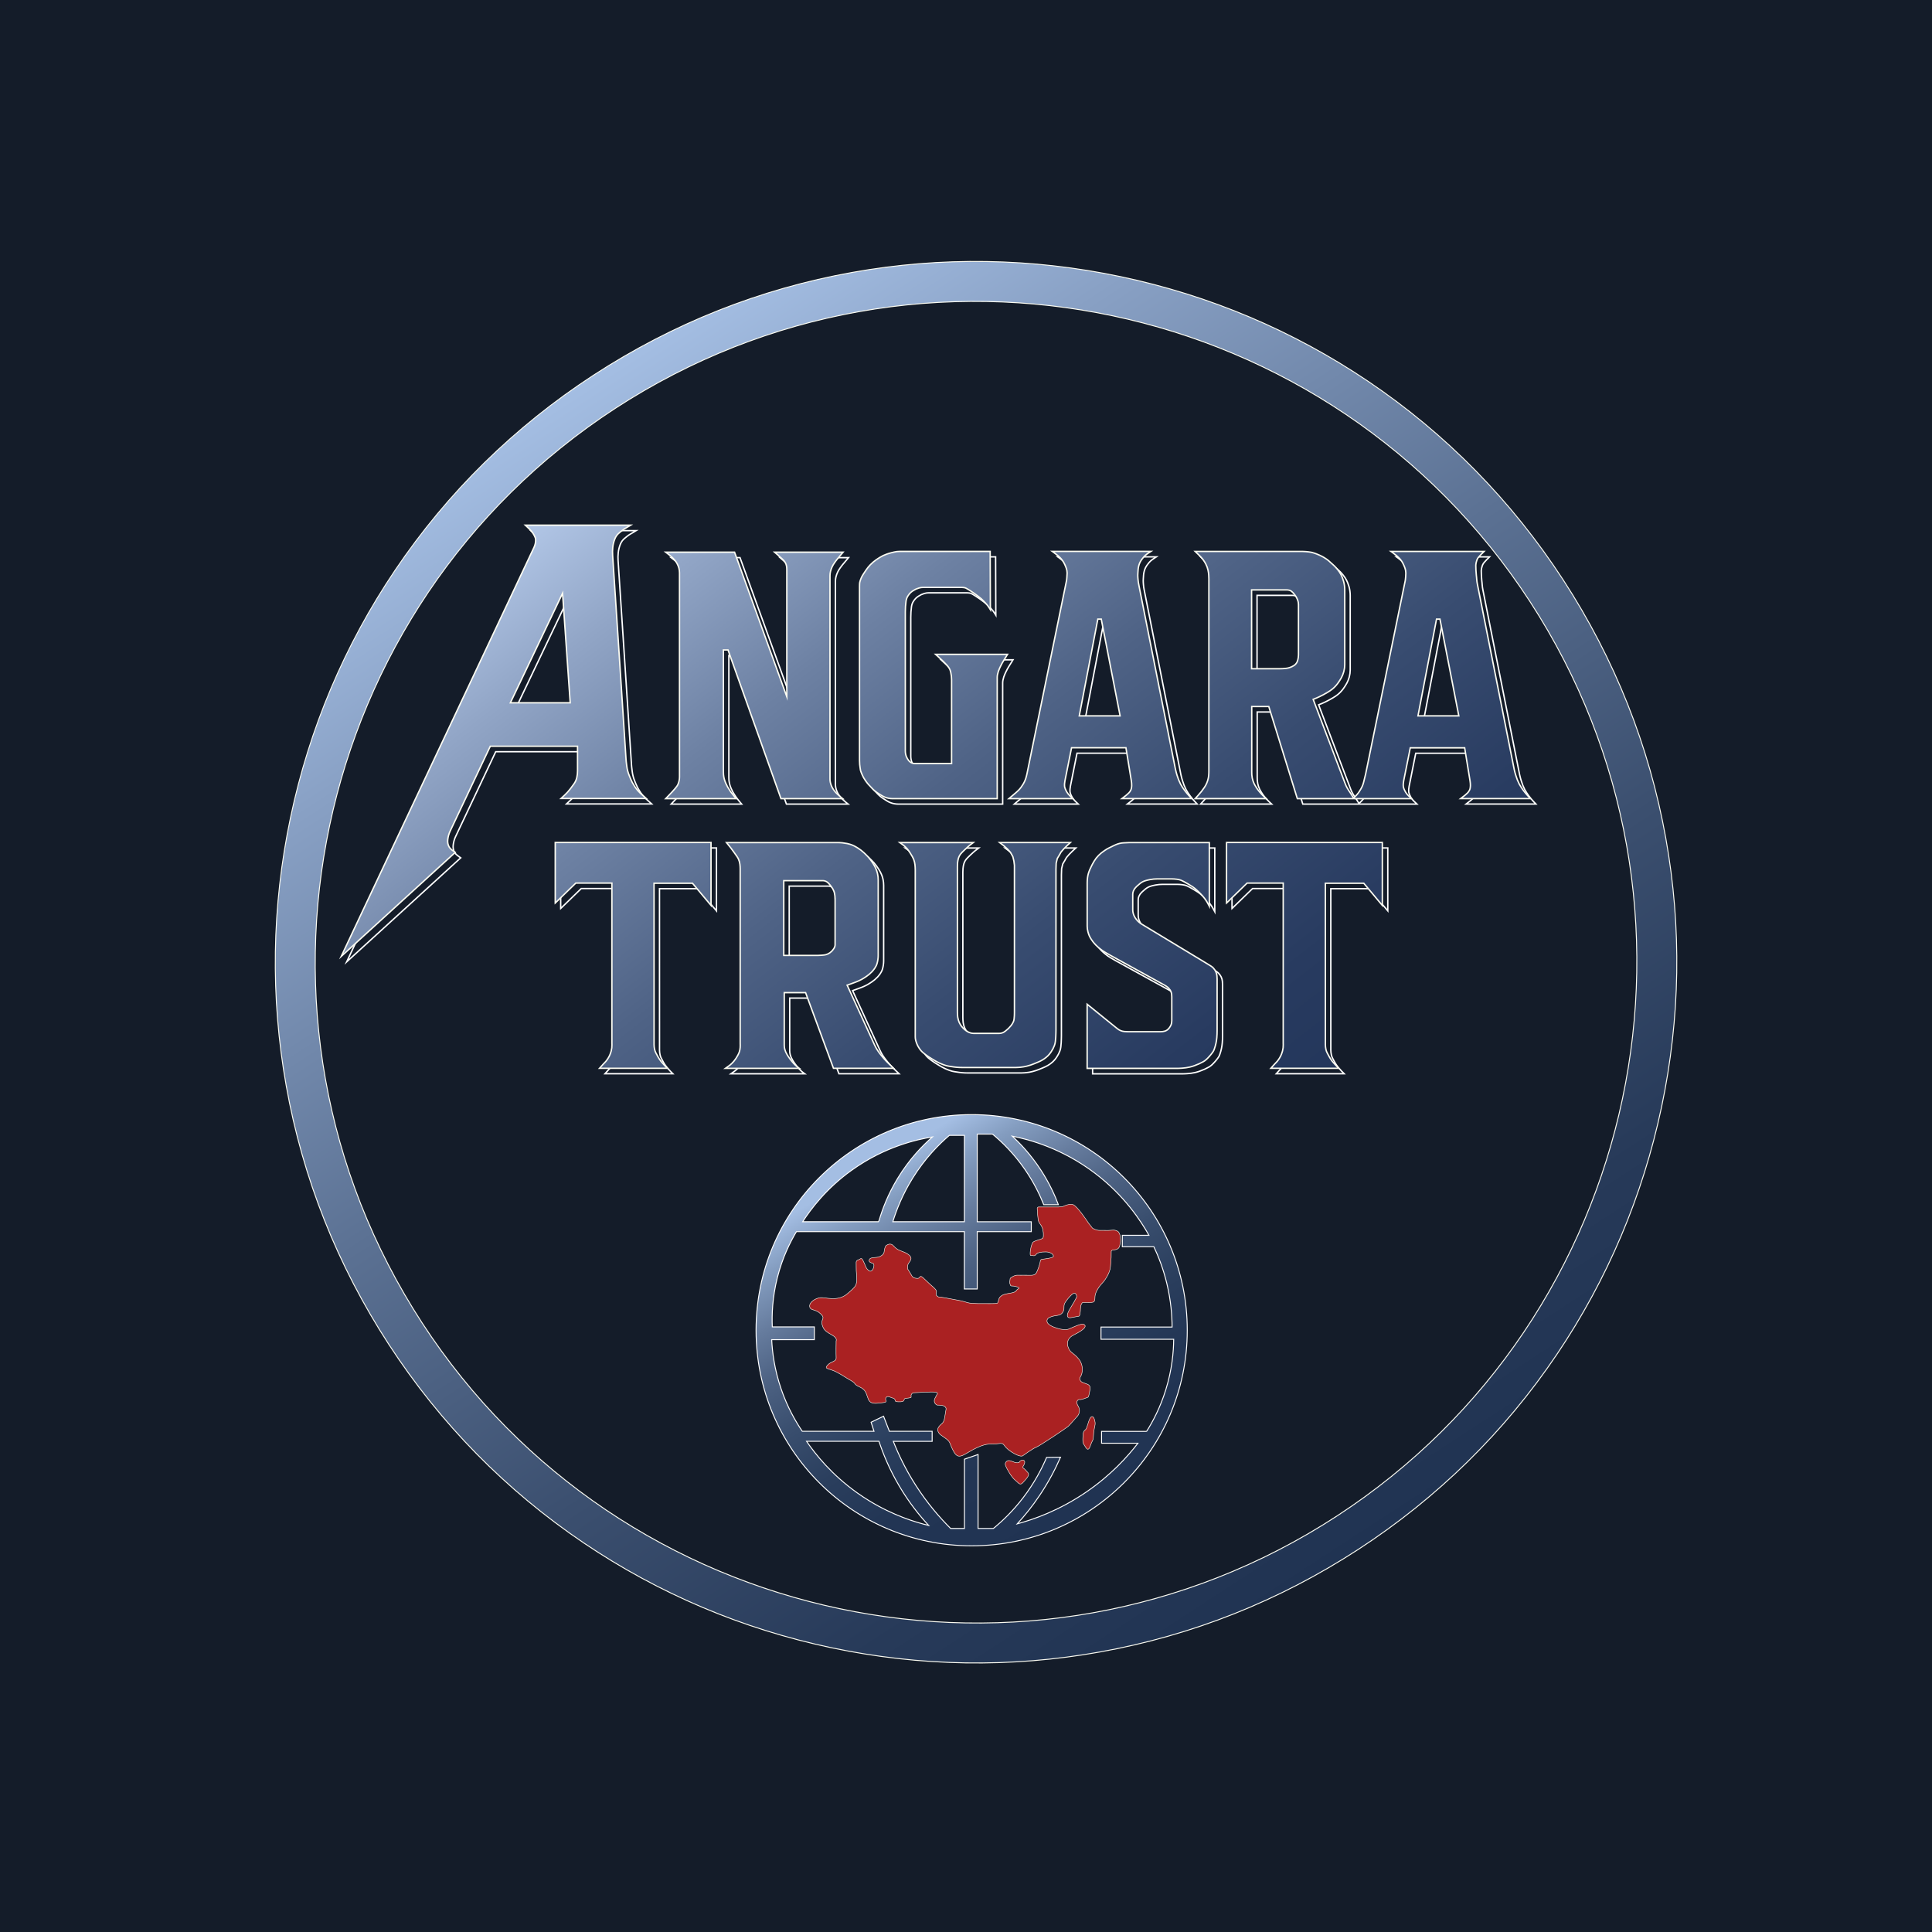
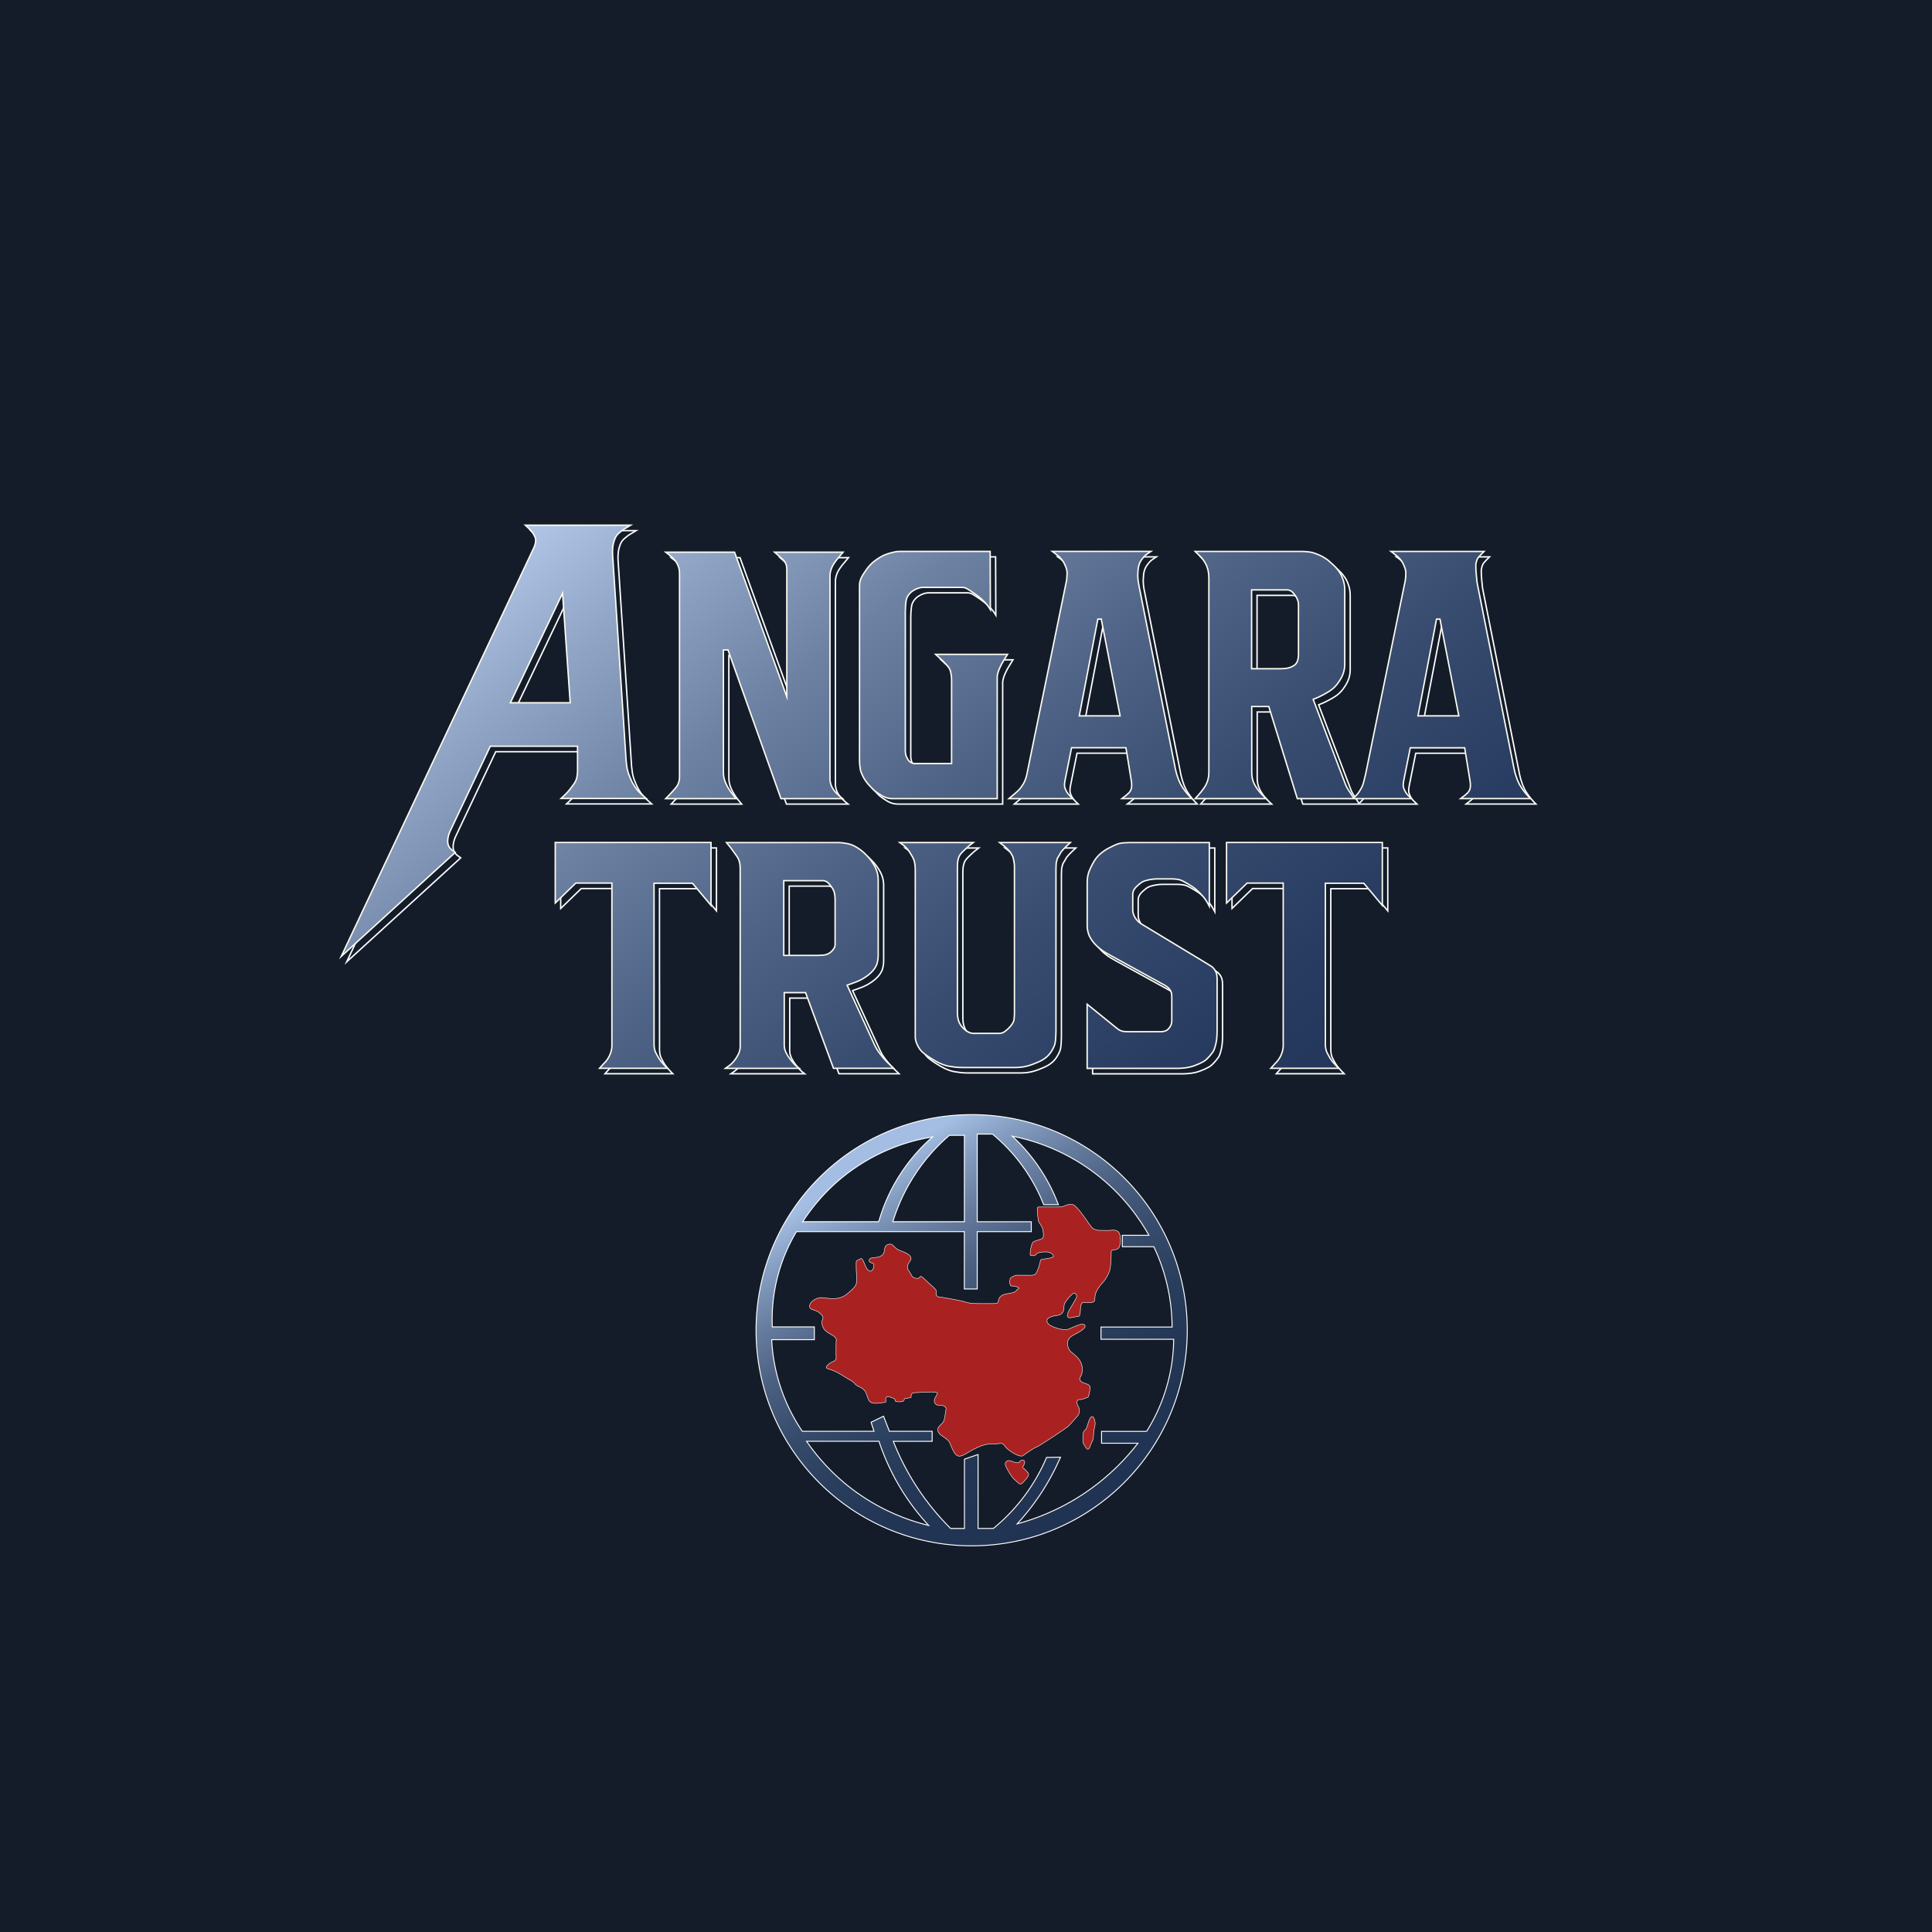
<svg xmlns="http://www.w3.org/2000/svg" id="Objects" viewBox="0 0 1024 1024">
  <defs>
    <style>
      .cls-1 {
        fill: url(#_Безымянный_градиент_152);
      }

      .cls-1, .cls-2, .cls-3, .cls-4, .cls-5, .cls-6 {
        stroke-miterlimit: 10;
      }

      .cls-1, .cls-2, .cls-6 {
        stroke-width: .75px;
      }

      .cls-1, .cls-3, .cls-4, .cls-6 {
        stroke: #fbfbf1;
      }

      .cls-2, .cls-5 {
        stroke: #fff;
      }

      .cls-2, .cls-6 {
        fill: none;
      }

      .cls-7 {
        filter: url(#drop-shadow-17);
      }

      .cls-8 {
        clip-path: url(#clippath-1);
      }

      .cls-3 {
        fill: url(#_Безымянный_градиент_29);
        filter: url(#drop-shadow-14);
      }

      .cls-3, .cls-5 {
        stroke-width: .5px;
      }

      .cls-4 {
        fill: #aa2122;
        stroke-width: .25px;
      }

      .cls-9 {
        clip-path: url(#clippath);
      }

      .cls-10 {
        filter: url(#drop-shadow-16);
      }

      .cls-11 {
        filter: url(#drop-shadow-18);
      }

      .cls-5 {
        fill: url(#_Безымянный_градиент_50);
        filter: url(#drop-shadow-15);
      }

      .cls-12 {
        fill: #141c29;
        stroke-width: 0px;
      }
    </style>
    <linearGradient id="_Безымянный_градиент_29" data-name="Безымянный градиент 29" x1="5133.04" y1="2881.92" x2="5875.73" y2="2881.92" gradientTransform="translate(-73.43 -5677.23) rotate(56.93)" gradientUnits="userSpaceOnUse">
      <stop offset="0" stop-color="#a4bee3" />
      <stop offset=".15" stop-color="#88a0c4" />
      <stop offset=".43" stop-color="#5b7193" />
      <stop offset=".67" stop-color="#3b4f6f" />
      <stop offset=".87" stop-color="#273a59" />
      <stop offset="1" stop-color="#203352" />
    </linearGradient>
    <filter id="drop-shadow-14" filterUnits="userSpaceOnUse">
      <feOffset dx="2" dy="2" />
      <feGaussianBlur result="blur" stdDeviation="2" />
      <feFlood flood-color="#000" flood-opacity="1" />
      <feComposite in2="blur" operator="in" />
      <feComposite in="SourceGraphic" />
    </filter>
    <linearGradient id="_Безымянный_градиент_50" data-name="Безымянный градиент 50" x1="460.16" y1="613.55" x2="576.68" y2="810.21" gradientUnits="userSpaceOnUse">
      <stop offset="0" stop-color="#a4bee3" />
      <stop offset=".09" stop-color="#849dc0" />
      <stop offset=".2" stop-color="#667c9e" />
      <stop offset=".31" stop-color="#4c6182" />
      <stop offset=".44" stop-color="#384d6d" />
      <stop offset=".58" stop-color="#2a3e5d" />
      <stop offset=".73" stop-color="#223554" />
      <stop offset=".96" stop-color="#203352" />
    </linearGradient>
    <filter id="drop-shadow-15" filterUnits="userSpaceOnUse">
      <feOffset dx="3" dy="4" />
      <feGaussianBlur result="blur-2" stdDeviation="3" />
      <feFlood flood-color="#000" flood-opacity=".9" />
      <feComposite in2="blur-2" operator="in" />
      <feComposite in="SourceGraphic" />
    </filter>
    <filter id="drop-shadow-16" filterUnits="userSpaceOnUse">
      <feOffset dx="5" dy="5" />
      <feGaussianBlur result="blur-3" stdDeviation="2" />
      <feFlood flood-color="#000" flood-opacity="1" />
      <feComposite in2="blur-3" operator="in" />
      <feComposite in="SourceGraphic" />
    </filter>
    <clipPath id="clippath">
      <path class="cls-2" d="m358.04,408.89v-107.38c0-.89-.12-1.77-.36-2.62-.23-.83-.56-1.63-.98-2.39l-.04-.07c-.33-.59-.71-1.15-1.14-1.67-.85-1.01-1.8-1.92-2.85-2.71-.92-.69-1.95-1.49-1.95-1.49h36.5l27.7,76.6v-67.46c0-.59-.05-1.17-.15-1.75-.21-1.19-.77-2.29-1.62-3.15-.27-.27-.54-.53-.82-.79l-2.1-1.9-1.78-1.54h36.28l-3.12,3.71c-.23.28-.46.56-.67.86l-.73,1.01c-1.01,1.4-1.74,2.98-2.15,4.66-.17.72-.26,1.45-.26,2.19v107.89c0,.54.06,1.08.17,1.61.29,1.39.86,2.71,1.67,3.87l.23.33c.54.78,1.17,1.49,1.88,2.12l1.59,1.42,1.19.95h-32.71l-28.07-78.81h-2.44v64.85c0,.41.02.82.05,1.23.12,1.37.45,2.72.98,4l.27.64c.25.59.53,1.17.85,1.73l.27.47c.89,1.54,1.92,3,3.07,4.36l1.3,1.53h-37.38l3.57-3.75c.44-.47.87-.95,1.27-1.45l1.05-1.32c.18-.22.33-.47.46-.73.64-1.33.97-2.79.97-4.27v-.77Zm-122.84,34.07c-.07.64-.05,1.28.05,1.91.23,1.42,1.02,2.69,2.18,3.53l1.76,1.27-60.44,55.13,102.17-216.78c.58-1.23.88-2.56.88-3.92,0-.44-.08-.88-.24-1.29-.67-1.71-1.72-3.25-3.06-4.51l-2.18-2.05h55.82l-3.51,2.11c-.52.33-.93.66-1.48,1.09l-.91.74c-.51.42-1,.87-1.4,1.4-.48.63-.81,1.28-1.1,2.01-.55,1.42-.92,2.9-1.07,4.42h0c-.14,1.38-.17,2.75-.07,4.13.99,14.4,6.66,101.43,7.13,108.63.02.32.05.63.09.95l.28,2.21c.21,1.72.65,3.41,1.31,5.01l.67,1.65c.55,1.35,1.24,2.65,2.05,3.86l.63.94c.68,1.02,1.49,1.95,2.39,2.77l1.42,1.29,1.84,1.65h-45.17l2.1-1.97c1-.94,1.92-1.96,2.75-3.06l.63-.83,1.32-1.8c.74-1.01,1.27-2.16,1.55-3.38h0c.27-1.17.4-2.36.4-3.56v-13.09h-46.24l-21.26,44.94c-.68,1.44-1.12,2.99-1.29,4.58Zm33.2-72.58h31.71l-4.05-58.05-27.66,58.05Zm200.64,191.36l2.48,2.37h-31.87l-14.78-40.1h-11.31v27.93c0,.75.1,1.49.31,2.21.26.93.66,1.83,1.17,2.65l.58.94c.28.46.59.9.92,1.33l.75.98c.38.5.79.97,1.22,1.43l.55.58c.65.68,1.37,1.3,2.15,1.84l.32.23h-39.15l1.75-1.24c.59-.42,1.15-.89,1.67-1.39.76-.74,1.44-1.57,2.03-2.45l.14-.21c.27-.41.53-.83.76-1.27l.47-.86c.41-.76.69-1.57.84-2.42.14-.81.2-1.62.18-2.44l-.02-.98v-92.54c0-.81-.05-1.62-.16-2.43-.11-.89-.35-1.75-.71-2.57-.23-.52-.51-1.02-.83-1.48l-1.63-2.32-1.68-2.27-2.26-2.79h58.95c1.65,0,3.3.17,4.92.5l.24.05c1.7.35,3.33,1,4.81,1.91l.76.47c1.14.7,2.2,1.52,3.17,2.43l.96.91c1.02.97,1.95,2.03,2.77,3.18l.57.8c.53.75,1.01,1.53,1.44,2.34l.18.34c.61,1.17,1.06,2.41,1.33,3.7.22,1.03.33,2.07.33,3.13v40.04c0,1.42-.2,2.82-.58,4.19v.02c-.27.94-.7,1.82-1.26,2.62l-.18.25c-.74,1.05-1.62,1.99-2.6,2.81l-.27.23c-.45.38-.93.73-1.42,1.06l-1.24.81c-.74.49-1.52.92-2.33,1.28l-.91.41c-.43.19-.86.37-1.29.53l-2.73,1-1.65.58,14.48,31.56c.69,1.51,1.54,2.94,2.54,4.27l.39.52c1.44,1.92,3.03,3.71,4.76,5.37Zm-28.54-87.39c0-1.09-.12-2.18-.36-3.25-.06-.25-.13-.5-.23-.74l-.09-.23c-.32-.81-.75-1.58-1.28-2.27l-.47-.61-.63-.78c-.35-.43-.76-.81-1.21-1.13-.38-.27-.81-.46-1.27-.57l-.21-.05c-.17-.04-.34-.06-.52-.06h-20.93v39.61h18.23c.62,0,1.24-.03,1.86-.09l1.22-.11c.73-.07,1.44-.27,2.1-.59l.07-.03c.64-.31,1.23-.72,1.75-1.22l.05-.04c.33-.32.63-.66.9-1.04l.26-.36c.22-.3.4-.63.53-.98l.05-.14c.12-.32.19-.67.19-1.01v-24.31Zm-148.32,2.17l10.9-10.58h19.13v84.99l.02.72c.03,1.09-.1,2.18-.38,3.24-.05.2-.11.4-.18.6l-.41,1.19c-.12.35-.27.68-.45,1l-.49.88c-.12.21-.24.41-.38.61l-.45.64c-.26.37-.54.72-.86,1.04l-1.1,1.16-1.87,2.09h35.97l-1.38-1.4-1.48-1.65c-.14-.15-.27-.31-.39-.47l-.3-.38c-.54-.69-1.02-1.42-1.44-2.19l-.58-1.07-.48-.88c-.34-.62-.59-1.29-.74-1.98-.18-.83-.27-1.67-.28-2.51v-1.21s-.01-84.33-.01-84.33h20.37l9.83,11.75v-33.36h-82.57v32.08Zm161.7-70.79c.09.51.23,1.01.43,1.49l.51,1.22c.43,1.04.97,2.03,1.62,2.95l.63.9c.4.57.84,1.12,1.33,1.62l.9.95.58.63c.99,1.07,2.1,2.01,3.33,2.79l.93.6,1.2.74c.49.31,1.01.57,1.55.78,1.32.52,2.72.79,4.14.79h55.41v-64.21c0-.51.05-1.03.15-1.53.23-1.18.61-2.33,1.13-3.42l.6-1.25c.4-.84.85-1.65,1.34-2.45l2.24-3.62h-38.11l3.52,3.22c.16.14.31.29.46.45l1.71,1.75c.19.2.38.41.55.62l.52.67c.55.71.94,1.53,1.15,2.4l.11.49c.29,1.24.44,2.51.44,3.79v44.5h-19.48c-.68,0-1.36-.17-1.96-.51-.67-.37-1.24-.92-1.64-1.57l-.43-.7c-.18-.3-.34-.62-.46-.94-.37-.96-.55-1.98-.55-3.01v-73.72c0-1.89.13-3.79.38-5.66.15-1.12.58-2.19,1.24-3.1l.24-.33c.55-.76,1.24-1.41,2.02-1.92l.42-.27c.84-.55,1.75-.97,2.71-1.25l.43-.13c.61-.18,1.25-.27,1.89-.27h20.71c.19,0,.36.02.64.05l.58.07c.72.15.8.23,1.45.6l.56.32c.35.2.69.42,1.03.64l2.23,1.5c.25.17.5.35.74.53l1.77,1.33c.87.66,1.68,1.39,2.43,2.18l1.17,1.24c.73.77,1.37,1.61,1.91,2.52l.53.87-.11-30.92h-48.03c-.97,0-1.94.11-2.88.34l-1.58.38c-.46.11-.91.24-1.35.39l-1.13.38c-1.18.4-2.31.94-3.37,1.6l-.99.62c-.85.54-1.67,1.13-2.45,1.77l-.28.23c-.46.38-.9.79-1.31,1.22l-.31.32c-.78.82-1.48,1.7-2.11,2.64l-1.31,1.96-.3.47c-.71,1.12-1.25,2.33-1.6,3.61-.24.64-.24,2.06-.24,2.67v92.29c0,1.37.12,2.73.35,4.08l.1.57Zm194.11,70.79l10.9-10.58h19.13v84.99l.02.72c.03,1.09-.1,2.18-.38,3.24-.05.2-.11.4-.18.6l-.41,1.19c-.12.35-.27.68-.45,1l-.49.88c-.12.21-.24.41-.38.61l-.45.64c-.26.37-.54.72-.86,1.04l-1.1,1.16-1.87,2.09h35.97l-1.38-1.4-1.48-1.65c-.14-.15-.27-.31-.39-.47l-.3-.38c-.54-.69-1.02-1.42-1.44-2.19l-.58-1.07-.48-.88c-.34-.62-.59-1.29-.74-1.98-.18-.83-.27-1.67-.28-2.51v-1.21s-.01-84.33-.01-84.33h20.37l9.83,11.75v-33.36h-82.57v32.08Zm66.04-57.7l1.28,2.05-.33.32h-29.47l-15.14-48.83h-9.03v34.87c0,.42.01.84.04,1.26l.02.25c.07,1.02.27,2.03.6,3l.03.09c.35,1.02.81,1.99,1.4,2.89l.57.89c.43.67.9,1.31,1.41,1.91.85,1.01,1.75,1.96,2.72,2.85l.87.8h-37.65l1.56-1.71c1.24-1.35,2.37-2.8,3.39-4.32.48-.71.89-1.47,1.22-2.26.69-1.65,1.06-3.41,1.08-5.2l.02-1.2v-101.78c0-.66-.02-1.33-.07-1.99-.06-.88-.19-1.75-.38-2.61-.25-1.15-.65-2.26-1.2-3.31-.41-.78-.88-1.53-1.4-2.24-.61-.83-1.29-1.6-2.04-2.31l-2.18-2.08h56.73c.64,0,1.28.03,1.92.09l1.61.16c.96.1,1.91.31,2.83.63l1.21.43c.55.2,1.1.42,1.63.68l.96.46c.66.32,1.3.68,1.91,1.08l.73.48c.51.34,1,.72,1.45,1.13l1.19,1.08.98.87c.67.59,1.29,1.23,1.86,1.92l.53.63c.33.39.63.81.91,1.24l.21.32c.46.71.86,1.47,1.18,2.26l.2.5c.24.6.45,1.22.63,1.85.41,1.49.62,3.04.62,4.59v39.56c0,.56-.04,1.12-.11,1.68l-.05.34c-.15,1.14-.45,2.25-.88,3.31l-.07.18c-.4.98-.89,1.92-1.47,2.8l-.6.91c-.37.56-.77,1.1-1.21,1.61l-.11.13c-.88,1.05-1.91,1.97-3.04,2.75l-.27.19c-.45.31-.9.59-1.38.86l-2.32,1.31-1.96.98c-.53.27-1.07.51-1.62.73l-1.65.66,17.03,44.84c.24.64.53,1.26.86,1.86l.13.24c.24.45.51.89.79,1.31l1.34,2Zm-27.94-100.64c0-.59-.09-1.18-.26-1.75-.09-.31-.2-.62-.33-.91l-.08-.2c-.29-.7-.66-1.35-1.11-1.96l-.11-.15c-.25-.34-.51-.66-.79-.96l-.19-.21c-.25-.27-.52-.52-.81-.74l-.06-.05c-.38-.29-.82-.49-1.28-.58h-.07c-.36-.09-.72-.12-1.08-.12h-18.66v41.78h14.98c.98,0,1.97-.05,2.94-.16l.48-.05c.68-.08,1.35-.24,1.99-.48l.25-.1c.55-.21,1.07-.47,1.57-.77l.24-.15c.3-.18.57-.4.81-.65.59-.62,1.01-1.38,1.2-2.21l.09-.39c.07-.29.13-.58.18-.87.08-.48.12-.96.12-1.44v-26.87Zm-156.15,128l1.87,1.65,1.65,1.82,1.27,2.31.55,2.31.28,2.26v78.32c0,.96-.05,1.92-.16,2.88l-.05.41c-.05.42-.15.83-.32,1.22-.31.74-.73,1.44-1.23,2.07l-.04.05c-.38.47-.79.92-1.22,1.34l-.36.35c-.39.38-.8.73-1.23,1.06l-.42.32c-.39.3-.82.54-1.27.72-.56.22-1.17.34-1.77.34h-13.49c-.52,0-1.04-.07-1.54-.2-.77-.2-1.51-.53-2.17-.97-.65-.43-1.25-.94-1.8-1.5l-.12-.13c-.51-.52-.97-1.09-1.37-1.7-.51-.78-.9-1.63-1.16-2.53v-.02c-.3-1.03-.46-2.08-.48-3.15l-.03-1.2v-77.01c0-.57.02-1.13.07-1.69l.03-.38c.07-.75.2-1.5.41-2.23h0c.26-.89.68-1.72,1.25-2.44.25-.31.52-.61.8-.89l1.43-1.4,1.77-1.63c.25-.23.52-.45.79-.66l1.87-1.42h-38.97l1.79,1.3c.23.17.45.35.67.54l.45.41c.74.66,1.38,1.42,1.92,2.25l.76,1.16,1.11,1.86c.51.86.88,1.79,1.1,2.77.21.92.33,1.85.36,2.79l.05,1.38v88.41c0,.98.17,1.95.51,2.87l.3.82c.23.62.52,1.21.86,1.77l.37.6c.65,1.05,1.49,1.98,2.46,2.73l1.18.91c.46.36.94.69,1.43,1l1.98,1.25c.39.25.79.48,1.19.71l1.11.62c1.02.57,2.08,1.06,3.18,1.46l.87.32c.82.3,1.67.51,2.53.64l1.01.14c1.94.35,3.91.52,5.88.52h28.53c.56,0,1.12-.03,1.68-.08l.82-.08c.98-.09,1.96-.26,2.92-.49l.6-.15c1.09-.27,2.16-.62,3.19-1.04l1.97-.8c.48-.2.96-.41,1.43-.63l.23-.11c1.46-.69,2.79-1.61,3.96-2.72h0c.64-.61,1.21-1.29,1.7-2.03l.23-.35c.65-.98,1.19-2.02,1.61-3.12.26-.69.44-1.41.52-2.14l.02-.14c.16-1.43.25-2.86.27-4.3l.03-1.64v-85.13l.11-3.36.61-2.48.99-1.65.99-1.76,1.38-1.6,1.87-1.87,1.71-1.57h-37.54l2.26,1.73Zm247.13-30.39c.11-.53.17-1.07.17-1.61,0-.79-.06-1.59-.19-2.37l-2.86-17.57h-28.82l-3.51,17.53c-.22,1.08-.28,2.06-.17,3.16l.05.19.25.79.25.59c.35.81.81,1.58,1.37,2.27.24.3.5.58.77.84l1.65,1.57h-30.51l-.2-.32.79-.77c.22-.21.42-.43.63-.65l.51-.57c.4-.45.76-.92,1.08-1.43.32-.51.61-.97.92-1.51.27-.49.4-.72.65-1.27.31-.7.56-1.44.74-2.18l1.06-4.29,20.99-102.51c.03-.17.05-.34.08-.51l.15-1.5c.07-.68.1-1.35.1-2.03h0c-.06-1.06-.13-1.7-.42-2.5l-.22-.61c-.11-.29-.23-.59-.35-.87l-.3-.66c-.28-.62-.61-1.22-1-1.78l-.1-.14c-.37-.55-.79-1.06-1.26-1.52l-.09-.09c-.33-.33-.68-.65-1.04-.96l-.07-.06c-.72-.61-1.46-1.18-2.23-1.73l-.8-.56h49.35l-.99.99-.47.44c-.61.65-.83.9-1.32,1.45l-.17.2c-.34.42-.37.47-.72,1.16l-.25.69c-.27.88-.41,1.4-.46,2.3v.44c.05,1.78.02.64.06,2.09l.14,1.98c.03.78.14,1.3.19,1.94l.09,1.11c.07.89.19,1.77.37,2.65l19.48,98.03c.13.63.28,1.26.46,1.87l.39,1.32c.48,1.62,1.1,3.19,1.87,4.69,1.32,2.34,2.92,4.51,4.77,6.45l1.15,1.2h-37.03l2.16-1.66c.15-.13.31-.26.46-.39l.98-.89c.1-.1.2-.2.29-.31l.27-.34c.42-.53.73-1.14.87-1.8Zm-5.98-38.48l-9.99-51.28h-1.82l-9.83,51.28h21.63Zm-206.23,42.3l1.65,1.57h-33.89l3.5-2.97,1.02-.91c.68-.61,1.3-1.28,1.84-2.01.44-.59.85-1.2,1.23-1.84.76-1.27,1.32-2.64,1.67-4.07l.29-1.2,20.99-102.51c.03-.17.06-.34.08-.51l.1-1.08c.08-.82.12-1.63.14-2.45h0c-.06-1.06-.13-1.7-.42-2.5l-.23-.62c-.11-.29-.22-.58-.35-.86l-.3-.67c-.28-.62-.61-1.21-.99-1.77l-.12-.17c-.37-.54-.78-1.04-1.24-1.5l-.09-.09c-.33-.33-.68-.65-1.04-.96l-.07-.06c-.7-.59-1.42-1.15-2.16-1.68l-.86-.61h52.31l-1.53.99-.6.43c-.59.43-1.13.91-1.62,1.46l-.18.2c-.33.37-.63.75-.91,1.16l-.29.42c-.58.85-1.01,1.79-1.28,2.78l-.08.31c-.14.49-.28,1.31-.31,1.81l-.15,2.19c-.05.65-.04,1.3,0,1.95l.09,1.11c.07.89.19,1.77.37,2.65l19.48,98.03c.13.63.28,1.26.46,1.87l.39,1.32c.48,1.62,1.1,3.19,1.87,4.69,1.32,2.34,2.92,4.51,4.77,6.45l1.15,1.2h-37.03l2.15-1.66c.16-.12.31-.25.46-.39l.98-.89c.1-.1.2-.2.29-.31l.27-.34c.47-.59.78-1.28.91-2.02.08-.46.13-.93.13-1.4,0-.79-.06-1.59-.19-2.37l-2.86-17.57h-28.82l-3.51,17.53c-.22,1.08-.28,2.06-.17,3.16l.05.19.25.79.25.59c.35.81.81,1.58,1.37,2.27.24.3.5.58.77.84Zm5.08-42.3h21.63l-9.99-51.28h-1.82l-9.83,51.28Zm71.06,133.65c-.38-.4-.81-.75-1.29-1.04l-2.92-1.8-33.81-20.44c-.54-.33-1.06-.71-1.53-1.13-.91-.82-1.68-1.78-2.26-2.86-.58-1.07-.89-2.25-.92-3.46v-.36s0-8.01,0-8.01c0-.65.14-1.3.41-1.89.33-.74.8-1.41,1.39-1.97l.49-.47c.52-.5,1.06-.96,1.62-1.4l.08-.06c.86-.67,1.84-1.16,2.9-1.45l.61-.17c.45-.12.91-.23,1.38-.31l.5-.09c1.15-.21,2.32-.32,3.49-.32h7.86c.85,0,1.7.06,2.54.17l.43.06c.96.13,1.89.42,2.75.87l1.14.6,1.88,1.06c.79.45,1.55.93,2.3,1.44l.18.13c.73.5,1.42,1.06,2.06,1.67l.98.93c.77.73,1.5,1.49,2.2,2.3,1.06,1.23,1.98,2.58,2.74,4.02l.66,1.26v-33.77h-42.5l-2.94.14c-1.44.07-2.85.41-4.17,1l-1.2.54-2.4,1.18c-.71.35-1.4.75-2.05,1.2l-.83.57c-.88.6-1.7,1.28-2.46,2.04l-.2.2c-.87.87-1.63,1.84-2.25,2.9l-.37.63c-.45.76-.86,1.54-1.23,2.33l-.71,1.5-.18.43c-.54,1.25-.9,2.57-1.07,3.92-.12.92-.18,1.84-.18,2.77v22.92c0,1,.13,1.99.39,2.96l.14.51c.31,1.14.79,2.23,1.43,3.22l.32.49c.61.95,1.31,1.83,2.1,2.63l.35.36c.3.31.61.6.94.88l1.04.87c.88.74,1.82,1.4,2.81,1.97l2.88,1.66,28.62,15.75c.32.18.64.37.94.59l.35.25c.67.47,1.23,1.07,1.66,1.75.44.7.71,1.49.8,2.31.05.46.07.93.07,1.39v12.53c0,.4-.03.8-.1,1.19-.1.57-.29,1.11-.58,1.61l-.15.26c-.28.48-.61.93-.99,1.33-.52.55-1.17.95-1.9,1.16-.69.2-1.41.3-2.12.3h-17.4c-.64,0-1.28-.03-1.91-.09-1.32-.13-2.57-.63-3.61-1.46l-.6-.47-15.5-12.55v34h48.13c.37,0,.74-.01,1.11-.04l1.2-.08c1.23-.08,2.44-.25,3.65-.51l.58-.13c.44-.1.88-.22,1.31-.37l.97-.34c1.62-.56,3.19-1.27,4.68-2.11h0c.59-.34,1.14-.74,1.64-1.21,1.24-1.18,2.36-2.47,3.34-3.86.3-.42.54-.88.71-1.37l.16-.46c.65-1.86,1.07-3.8,1.24-5.77h0c.11-1.24.16-2.49.16-3.74v-27.3c0-.6-.03-1.21-.1-1.81-.16-1.52-.82-2.94-1.87-4.05Z" />
    </clipPath>
    <filter id="drop-shadow-17" filterUnits="userSpaceOnUse">
      <feOffset dx="3" dy="4" />
      <feGaussianBlur result="blur-4" stdDeviation="3" />
      <feFlood flood-color="#000" flood-opacity=".9" />
      <feComposite in2="blur-4" operator="in" />
      <feComposite in="SourceGraphic" />
    </filter>
    <filter id="drop-shadow-18" filterUnits="userSpaceOnUse">
      <feOffset dx="2" dy="2" />
      <feGaussianBlur result="blur-5" stdDeviation="2" />
      <feFlood flood-color="#000" flood-opacity="1" />
      <feComposite in2="blur-5" operator="in" />
      <feComposite in="SourceGraphic" />
    </filter>
    <clipPath id="clippath-1">
      <path class="cls-6" d="m358.15,409v-107.38c0-.89-.12-1.77-.36-2.62-.23-.83-.56-1.63-.98-2.39l-.04-.07c-.33-.59-.71-1.15-1.14-1.67-.85-1.01-1.8-1.92-2.85-2.71-.92-.69-1.95-1.49-1.95-1.49h36.5l27.7,76.6v-67.46c0-.59-.05-1.17-.15-1.75-.21-1.19-.77-2.29-1.62-3.15-.27-.27-.54-.53-.82-.79l-2.1-1.9-1.78-1.54h36.28l-3.12,3.71c-.23.28-.46.56-.67.86l-.73,1.01c-1.01,1.4-1.74,2.98-2.15,4.66-.17.72-.26,1.45-.26,2.19v107.89c0,.54.06,1.08.17,1.61.29,1.39.86,2.71,1.67,3.87l.23.33c.54.78,1.17,1.49,1.88,2.12l1.59,1.42,1.19.95h-32.71l-28.07-78.81h-2.44v64.85c0,.41.02.82.05,1.23.12,1.37.45,2.72.98,4l.27.64c.25.59.53,1.17.85,1.73l.27.47c.89,1.54,1.92,3,3.07,4.36l1.3,1.53h-37.38l3.57-3.75c.44-.47.87-.95,1.27-1.45l1.05-1.32c.18-.22.33-.47.46-.73.64-1.33.97-2.79.97-4.27v-.77Zm-122.84,34.07c-.07.64-.05,1.28.05,1.91.23,1.42,1.02,2.69,2.18,3.53l1.76,1.27-60.44,55.13,102.17-216.78c.58-1.23.88-2.56.88-3.92,0-.44-.08-.88-.24-1.29-.67-1.71-1.72-3.25-3.06-4.51l-2.18-2.05h55.82l-3.51,2.11c-.52.33-.93.66-1.48,1.09l-.91.74c-.51.42-1,.87-1.4,1.4-.48.63-.81,1.28-1.1,2.01-.55,1.42-.92,2.9-1.07,4.42h0c-.14,1.38-.17,2.75-.07,4.13.99,14.4,6.66,101.43,7.13,108.63.02.32.05.63.09.95l.28,2.21c.21,1.72.65,3.41,1.31,5.01l.67,1.65c.55,1.35,1.24,2.65,2.05,3.86l.63.94c.68,1.02,1.49,1.95,2.39,2.77l1.42,1.29,1.84,1.65h-45.17l2.1-1.97c1-.94,1.92-1.96,2.75-3.06l.63-.83,1.32-1.8c.74-1.01,1.27-2.16,1.55-3.38h0c.27-1.17.4-2.36.4-3.56v-13.09h-46.24l-21.26,44.94c-.68,1.44-1.12,2.99-1.29,4.58Zm33.2-72.58h31.71l-4.05-58.05-27.66,58.05Zm200.64,191.36l2.48,2.37h-31.87l-14.78-40.1h-11.31v27.93c0,.75.1,1.49.31,2.21.26.93.66,1.83,1.17,2.65l.58.94c.28.46.59.9.92,1.33l.75.98c.38.5.79.97,1.22,1.43l.55.58c.65.68,1.37,1.3,2.15,1.84l.32.23h-39.15l1.75-1.24c.59-.42,1.15-.89,1.67-1.39.76-.74,1.44-1.57,2.03-2.45l.14-.21c.27-.41.53-.83.76-1.27l.47-.86c.41-.76.69-1.57.84-2.42.14-.81.2-1.62.18-2.44l-.02-.98v-92.54c0-.81-.05-1.62-.16-2.43-.11-.89-.35-1.75-.71-2.57-.23-.52-.51-1.02-.83-1.48l-1.63-2.32-1.68-2.27-2.26-2.79h58.95c1.65,0,3.3.17,4.92.5l.24.05c1.7.35,3.33,1,4.81,1.91l.76.47c1.14.7,2.2,1.52,3.17,2.43l.96.91c1.02.97,1.95,2.03,2.77,3.18l.57.8c.53.75,1.01,1.53,1.44,2.34l.18.34c.61,1.17,1.06,2.41,1.33,3.7.22,1.03.33,2.07.33,3.13v40.04c0,1.42-.2,2.82-.58,4.19v.02c-.27.94-.7,1.82-1.26,2.62l-.18.25c-.74,1.05-1.62,1.99-2.6,2.81l-.27.23c-.45.38-.93.73-1.42,1.06l-1.24.81c-.74.49-1.52.92-2.33,1.28l-.91.41c-.43.19-.86.37-1.29.53l-2.73,1-1.65.58,14.48,31.56c.69,1.51,1.54,2.94,2.54,4.27l.39.52c1.44,1.92,3.03,3.71,4.76,5.37Zm-28.54-87.39c0-1.09-.12-2.18-.36-3.25-.06-.25-.13-.5-.23-.74l-.09-.23c-.32-.81-.75-1.58-1.28-2.27l-.47-.61-.63-.78c-.35-.43-.76-.81-1.21-1.13-.38-.27-.81-.46-1.27-.57l-.21-.05c-.17-.04-.34-.06-.52-.06h-20.93v39.61h18.23c.62,0,1.24-.03,1.86-.09l1.22-.11c.73-.07,1.44-.27,2.1-.59l.07-.03c.64-.31,1.23-.72,1.75-1.22l.05-.04c.33-.32.63-.66.9-1.04l.26-.36c.22-.3.4-.63.53-.98l.05-.14c.12-.32.19-.67.19-1.01v-24.31Zm-148.32,2.17l10.9-10.58h19.13v84.99l.02.72c.03,1.09-.1,2.18-.38,3.24-.05.2-.11.4-.18.6l-.41,1.19c-.12.35-.27.68-.45,1l-.49.88c-.12.21-.24.41-.38.61l-.45.64c-.26.37-.54.72-.86,1.04l-1.1,1.16-1.87,2.09h35.97l-1.38-1.4-1.48-1.65c-.14-.15-.27-.31-.39-.47l-.3-.38c-.54-.69-1.02-1.42-1.44-2.19l-.58-1.07-.48-.88c-.34-.62-.59-1.29-.74-1.98-.18-.83-.27-1.67-.28-2.51v-1.21s-.01-84.33-.01-84.33h20.37l9.83,11.75v-33.36h-82.57v32.08Zm161.7-70.79c.09.51.23,1.01.43,1.49l.51,1.22c.43,1.04.97,2.03,1.62,2.95l.63.9c.4.57.84,1.12,1.33,1.62l.9.95.58.63c.99,1.07,2.1,2.01,3.33,2.79l.93.6,1.2.74c.49.31,1.01.57,1.55.78,1.32.52,2.72.79,4.14.79h55.41v-64.21c0-.51.05-1.03.15-1.53.23-1.18.61-2.33,1.13-3.42l.6-1.25c.4-.84.85-1.65,1.34-2.45l2.24-3.62h-38.11l3.52,3.22c.16.14.31.29.46.45l1.71,1.75c.19.2.38.41.55.62l.52.67c.55.71.94,1.53,1.15,2.4l.11.49c.29,1.24.44,2.51.44,3.79v44.5h-19.48c-.68,0-1.36-.17-1.96-.51-.67-.37-1.24-.92-1.64-1.57l-.43-.7c-.18-.3-.34-.62-.46-.94-.37-.96-.55-1.98-.55-3.01v-73.72c0-1.89.13-3.79.38-5.66.15-1.12.58-2.19,1.24-3.1l.24-.33c.55-.76,1.24-1.41,2.02-1.92l.42-.27c.84-.55,1.75-.97,2.71-1.25l.43-.13c.61-.18,1.25-.27,1.89-.27h20.71c.19,0,.36.02.64.05l.58.07c.72.15.8.23,1.45.6l.56.32c.35.2.69.42,1.03.64l2.23,1.5c.25.17.5.35.74.53l1.77,1.33c.87.66,1.68,1.39,2.43,2.18l1.17,1.24c.73.77,1.37,1.61,1.91,2.52l.53.87-.11-30.92h-48.03c-.97,0-1.94.11-2.88.34l-1.58.38c-.46.11-.91.24-1.35.39l-1.13.38c-1.18.4-2.31.94-3.37,1.6l-.99.62c-.85.54-1.67,1.13-2.45,1.77l-.28.23c-.46.38-.9.79-1.31,1.22l-.31.32c-.78.82-1.48,1.7-2.11,2.64l-1.31,1.96-.3.47c-.71,1.12-1.25,2.33-1.6,3.61-.24.64-.24,2.06-.24,2.67v92.29c0,1.37.12,2.73.35,4.08l.1.57Zm194.11,70.79l10.9-10.58h19.13v84.99l.02.72c.03,1.09-.1,2.18-.38,3.24-.05.2-.11.4-.18.6l-.41,1.19c-.12.35-.27.68-.45,1l-.49.88c-.12.21-.24.41-.38.61l-.45.64c-.26.37-.54.72-.86,1.04l-1.1,1.16-1.87,2.09h35.97l-1.38-1.4-1.48-1.65c-.14-.15-.27-.31-.39-.47l-.3-.38c-.54-.69-1.02-1.42-1.44-2.19l-.58-1.07-.48-.88c-.34-.62-.59-1.29-.74-1.98-.18-.83-.27-1.67-.28-2.51v-1.21s-.01-84.33-.01-84.33h20.37l9.83,11.75v-33.36h-82.57v32.08Zm66.04-57.7l1.28,2.05-.33.32h-29.47l-15.14-48.83h-9.03v34.87c0,.42.01.84.04,1.26l.02.25c.07,1.02.27,2.03.6,3l.03.09c.35,1.02.81,1.99,1.4,2.89l.57.89c.43.67.9,1.31,1.41,1.91.85,1.01,1.75,1.96,2.72,2.85l.87.8h-37.65l1.56-1.71c1.24-1.35,2.37-2.8,3.39-4.32.48-.71.89-1.47,1.22-2.26.69-1.65,1.06-3.41,1.08-5.2l.02-1.2v-101.78c0-.66-.02-1.33-.07-1.99-.06-.88-.19-1.75-.38-2.61-.25-1.15-.65-2.26-1.2-3.31-.41-.78-.88-1.53-1.4-2.24-.61-.83-1.29-1.6-2.04-2.31l-2.18-2.08h56.73c.64,0,1.28.03,1.92.09l1.61.16c.96.1,1.91.31,2.83.63l1.21.43c.55.2,1.1.42,1.63.68l.96.46c.66.32,1.3.68,1.91,1.08l.73.48c.51.34,1,.72,1.45,1.13l1.19,1.08.98.87c.67.59,1.29,1.23,1.86,1.92l.53.63c.33.39.63.81.91,1.24l.21.32c.46.71.86,1.47,1.18,2.26l.2.5c.24.6.45,1.22.63,1.85.41,1.49.62,3.04.62,4.59v39.56c0,.56-.04,1.12-.11,1.68l-.05.34c-.15,1.14-.45,2.25-.88,3.31l-.07.18c-.4.98-.89,1.92-1.47,2.8l-.6.91c-.37.56-.77,1.1-1.21,1.61l-.11.13c-.88,1.05-1.91,1.97-3.04,2.75l-.27.19c-.45.31-.9.59-1.38.86l-2.32,1.31-1.96.98c-.53.27-1.07.51-1.62.73l-1.65.66,17.03,44.84c.24.64.53,1.26.86,1.86l.13.24c.24.45.51.89.79,1.31l1.34,2Zm-27.94-100.64c0-.59-.09-1.18-.26-1.75-.09-.31-.2-.62-.33-.91l-.08-.2c-.29-.7-.66-1.35-1.11-1.96l-.11-.15c-.25-.34-.51-.66-.79-.96l-.19-.21c-.25-.27-.52-.52-.81-.74l-.06-.05c-.38-.29-.82-.49-1.28-.58h-.07c-.36-.09-.72-.12-1.08-.12h-18.66v41.78h14.98c.98,0,1.97-.05,2.94-.16l.48-.05c.68-.08,1.35-.24,1.99-.48l.25-.1c.55-.21,1.07-.47,1.57-.77l.24-.15c.3-.18.57-.4.81-.65.59-.62,1.01-1.38,1.2-2.21l.09-.39c.07-.29.13-.58.18-.87.08-.48.12-.96.12-1.44v-26.87Zm-156.15,128l1.87,1.65,1.65,1.82,1.27,2.31.55,2.31.28,2.26v78.32c0,.96-.05,1.92-.16,2.88l-.05.41c-.05.42-.15.83-.32,1.22-.31.74-.73,1.44-1.23,2.07l-.04.05c-.38.47-.79.92-1.22,1.34l-.36.35c-.39.38-.8.73-1.23,1.06l-.42.32c-.39.3-.82.54-1.27.72-.56.22-1.17.34-1.77.34h-13.49c-.52,0-1.04-.07-1.54-.2-.77-.2-1.51-.53-2.17-.97-.65-.43-1.25-.94-1.8-1.5l-.12-.13c-.51-.52-.97-1.09-1.37-1.7-.51-.78-.9-1.63-1.16-2.53v-.02c-.3-1.03-.46-2.08-.48-3.15l-.03-1.2v-77.01c0-.57.02-1.13.07-1.69l.03-.38c.07-.75.2-1.5.41-2.23h0c.26-.89.68-1.72,1.25-2.44.25-.31.52-.61.8-.89l1.43-1.4,1.77-1.63c.25-.23.52-.45.79-.66l1.87-1.42h-38.97l1.79,1.3c.23.17.45.35.67.54l.45.41c.74.66,1.38,1.42,1.92,2.25l.76,1.16,1.11,1.86c.51.86.88,1.79,1.1,2.77.21.92.33,1.85.36,2.79l.05,1.38v88.41c0,.98.17,1.95.51,2.87l.3.82c.23.62.52,1.21.86,1.77l.37.6c.65,1.05,1.49,1.98,2.46,2.73l1.18.91c.46.36.94.69,1.43,1l1.98,1.25c.39.25.79.48,1.19.71l1.11.62c1.02.57,2.08,1.06,3.18,1.46l.87.32c.82.3,1.67.51,2.53.64l1.01.14c1.94.35,3.91.52,5.88.52h28.53c.56,0,1.12-.03,1.68-.08l.82-.08c.98-.09,1.96-.26,2.92-.49l.6-.15c1.09-.27,2.16-.62,3.19-1.04l1.97-.8c.48-.2.96-.41,1.43-.63l.23-.11c1.46-.69,2.79-1.61,3.96-2.72h0c.64-.61,1.21-1.29,1.7-2.03l.23-.35c.65-.98,1.19-2.02,1.61-3.12.26-.69.44-1.41.52-2.14l.02-.14c.16-1.43.25-2.86.27-4.3l.03-1.64v-85.13l.11-3.36.61-2.48.99-1.65.99-1.76,1.38-1.6,1.87-1.87,1.71-1.57h-37.54l2.26,1.73Zm247.13-30.39c.11-.53.17-1.07.17-1.61,0-.79-.06-1.59-.19-2.37l-2.86-17.57h-28.82l-3.51,17.53c-.22,1.08-.28,2.06-.17,3.16l.05.19.25.79.25.59c.35.81.81,1.58,1.37,2.27.24.3.5.58.77.84l1.65,1.57h-30.51l-.2-.32.79-.77c.22-.21.42-.43.63-.65l.51-.57c.4-.45.76-.92,1.08-1.43.32-.51.61-.97.92-1.51.27-.49.4-.72.65-1.27.31-.7.56-1.44.74-2.18l1.06-4.29,20.99-102.51c.03-.17.05-.34.08-.51l.15-1.5c.07-.68.1-1.35.1-2.03h0c-.06-1.06-.13-1.7-.42-2.5l-.22-.61c-.11-.29-.23-.59-.35-.87l-.3-.66c-.28-.62-.61-1.22-1-1.78l-.1-.14c-.37-.55-.79-1.06-1.26-1.52l-.09-.09c-.33-.33-.68-.65-1.04-.96l-.07-.06c-.72-.61-1.46-1.18-2.23-1.73l-.8-.56h49.35l-.99.99-.47.44c-.61.65-.83.9-1.32,1.45l-.17.2c-.34.42-.37.47-.72,1.16l-.25.69c-.27.88-.41,1.4-.46,2.3v.44c.05,1.78.02.64.06,2.09l.14,1.98c.03.78.14,1.3.19,1.94l.09,1.11c.07.89.19,1.77.37,2.65l19.48,98.03c.13.63.28,1.26.46,1.87l.39,1.32c.48,1.62,1.1,3.19,1.87,4.69,1.32,2.34,2.92,4.51,4.77,6.45l1.15,1.2h-37.03l2.16-1.66c.15-.13.31-.26.46-.39l.98-.89c.1-.1.2-.2.29-.31l.27-.34c.42-.53.73-1.14.87-1.8Zm-5.98-38.48l-9.99-51.28h-1.82l-9.83,51.28h21.63Zm-206.23,42.3l1.65,1.57h-33.89l3.5-2.97,1.02-.91c.68-.61,1.3-1.28,1.84-2.01.44-.59.85-1.2,1.23-1.84.76-1.27,1.32-2.64,1.67-4.07l.29-1.2,20.99-102.51c.03-.17.06-.34.08-.51l.1-1.08c.08-.82.12-1.63.14-2.45h0c-.06-1.06-.13-1.7-.42-2.5l-.23-.62c-.11-.29-.22-.58-.35-.86l-.3-.67c-.28-.62-.61-1.21-.99-1.77l-.12-.17c-.37-.54-.78-1.04-1.24-1.5l-.09-.09c-.33-.33-.68-.65-1.04-.96l-.07-.06c-.7-.59-1.42-1.15-2.16-1.68l-.86-.61h52.31l-1.53.99-.6.43c-.59.43-1.13.91-1.62,1.46l-.18.2c-.33.37-.63.75-.91,1.16l-.29.42c-.58.85-1.01,1.79-1.28,2.78l-.08.31c-.14.49-.28,1.31-.31,1.81l-.15,2.19c-.05.65-.04,1.3,0,1.95l.09,1.11c.07.89.19,1.77.37,2.65l19.48,98.03c.13.63.28,1.26.46,1.87l.39,1.32c.48,1.62,1.1,3.19,1.87,4.69,1.32,2.34,2.92,4.51,4.77,6.45l1.15,1.2h-37.03l2.15-1.66c.16-.12.31-.25.46-.39l.98-.89c.1-.1.2-.2.29-.31l.27-.34c.47-.59.78-1.28.91-2.02.08-.46.13-.93.13-1.4,0-.79-.06-1.59-.19-2.37l-2.86-17.57h-28.82l-3.51,17.53c-.22,1.08-.28,2.06-.17,3.16l.05.19.25.79.25.59c.35.81.81,1.58,1.37,2.27.24.3.5.58.77.84Zm5.08-42.3h21.63l-9.99-51.28h-1.82l-9.83,51.28Zm71.06,133.65c-.38-.4-.81-.75-1.29-1.04l-2.92-1.8-33.81-20.44c-.54-.33-1.06-.71-1.53-1.13-.91-.82-1.68-1.78-2.26-2.86-.58-1.07-.89-2.25-.92-3.46v-.36s0-8.01,0-8.01c0-.65.14-1.3.41-1.89.33-.74.8-1.41,1.39-1.97l.49-.47c.52-.5,1.06-.96,1.62-1.4l.08-.06c.86-.67,1.84-1.16,2.9-1.45l.61-.17c.45-.12.91-.23,1.38-.31l.5-.09c1.15-.21,2.32-.32,3.49-.32h7.86c.85,0,1.7.06,2.54.17l.43.06c.96.13,1.89.42,2.75.87l1.14.6,1.88,1.06c.79.45,1.55.93,2.3,1.44l.18.13c.73.5,1.42,1.06,2.06,1.67l.98.93c.77.73,1.5,1.49,2.2,2.3,1.06,1.23,1.98,2.58,2.74,4.02l.66,1.26v-33.77h-42.5l-2.94.14c-1.44.07-2.85.41-4.17,1l-1.2.54-2.4,1.18c-.71.35-1.4.75-2.05,1.2l-.83.57c-.88.6-1.7,1.28-2.46,2.04l-.2.2c-.87.87-1.63,1.84-2.25,2.9l-.37.63c-.45.76-.86,1.54-1.23,2.33l-.71,1.5-.18.43c-.54,1.25-.9,2.57-1.07,3.92-.12.92-.18,1.84-.18,2.77v22.92c0,1,.13,1.99.39,2.96l.14.51c.31,1.14.79,2.23,1.43,3.22l.32.49c.61.95,1.31,1.83,2.1,2.63l.35.36c.3.31.61.6.94.88l1.04.87c.88.74,1.82,1.4,2.81,1.97l2.88,1.66,28.62,15.75c.32.18.64.37.94.59l.35.25c.67.47,1.23,1.07,1.66,1.75.44.7.71,1.49.8,2.31.05.46.07.93.07,1.39v12.53c0,.4-.03.8-.1,1.19-.1.57-.29,1.11-.58,1.61l-.15.26c-.28.48-.61.93-.99,1.33-.52.55-1.17.95-1.9,1.16-.69.2-1.41.3-2.12.3h-17.4c-.64,0-1.28-.03-1.91-.09-1.32-.13-2.57-.63-3.61-1.46l-.6-.47-15.5-12.55v34h48.13c.37,0,.74-.01,1.11-.04l1.2-.08c1.23-.08,2.44-.25,3.65-.51l.58-.13c.44-.1.88-.22,1.31-.37l.97-.34c1.62-.56,3.19-1.27,4.68-2.11h0c.59-.34,1.14-.74,1.64-1.21,1.24-1.18,2.36-2.47,3.34-3.86.3-.42.54-.88.71-1.37l.16-.46c.65-1.86,1.07-3.8,1.24-5.77h0c.11-1.24.16-2.49.16-3.74v-27.3c0-.6-.03-1.21-.1-1.81-.16-1.52-.82-2.94-1.87-4.05Z" />
    </clipPath>
    <linearGradient id="_Безымянный_градиент_152" data-name="Безымянный градиент 152" x1="1252.69" y1="3366.97" x2="1965.43" y2="3366.97" gradientTransform="translate(3892.27 -1077.76) rotate(90) scale(.99 1)" gradientUnits="userSpaceOnUse">
      <stop offset="0" stop-color="#b7ccec" />
      <stop offset=".11" stop-color="#91a5c6" />
      <stop offset=".23" stop-color="#6d81a3" />
      <stop offset=".36" stop-color="#4f6386" />
      <stop offset=".49" stop-color="#384c70" />
      <stop offset=".63" stop-color="#283b60" />
      <stop offset=".79" stop-color="#1f3256" />
      <stop offset="1" stop-color="#1c2f54" />
    </linearGradient>
  </defs>
  <rect class="cls-12" width="1024" height="1024" />
-   <path class="cls-3" d="m204.14,710.64c-27.35-42.01-45.66-88.12-54.42-137.06-8.46-47.26-7.69-95.15,2.27-142.34,9.97-47.18,28.63-91.29,55.48-131.1,27.8-41.22,63.2-75.98,105.2-103.34,42.01-27.35,88.12-45.66,137.06-54.42,47.26-8.46,95.15-7.69,142.34,2.27,47.18,9.97,91.29,28.63,131.1,55.48,41.22,27.8,75.98,63.2,103.34,105.2,27.35,42.01,45.66,88.12,54.42,137.06,8.46,47.26,7.69,95.15-2.27,142.34-9.97,47.18-28.63,91.29-55.48,131.1-27.8,41.22-63.2,75.98-105.2,103.34s-88.12,45.66-137.06,54.42c-47.26,8.46-95.15,7.69-142.34-2.27-47.18-9.97-91.29-28.63-131.1-55.48-41.22-27.8-75.98-63.2-103.34-105.2Zm604.76-393.83c-105.42-161.88-322.88-207.82-484.77-102.4-161.88,105.42-207.82,322.88-102.4,484.77,105.42,161.88,322.88,207.82,484.77,102.4,161.88-105.42,207.82-322.89,102.4-484.77Z" />
  <path class="cls-5" d="m512,586.77c-63.11,0-114.27,51.16-114.27,114.27s51.16,114.27,114.27,114.27,114.27-51.16,114.27-114.27-51.16-114.27-114.27-114.27Zm-11.81,10.99h7.95v45.78h-37.93c1.95-6.3,5.13-14.43,10.49-23.06,6.56-10.57,13.92-17.96,19.49-22.72Zm-51.77,18.48c17.59-12.62,34.77-16.32,42.8-17.65-5.14,4.5-12.2,11.66-18.44,21.94-5.1,8.4-8.06,16.26-9.83,22.29l-.37.72h-37.45s-1.34,0-2.7,0c4.32-6.67,12.45-17.6,25.98-27.3Zm9.36,175.25c-2.16-1.32-4.35-2.76-6.56-4.33-13.46-9.61-21.95-20.27-26.74-27.25.27,0,.54,0,.54,0h37.43s.21,0,.41,0c2.18,6.58,5.51,14.79,10.71,23.62,5.24,8.9,10.86,15.85,15.63,20.99-7.12-1.73-18.74-5.28-31.42-13.03Zm146.96-36.82h-23.89v6.28h19.26c-5.41,7.02-14.31,16.96-27.58,26-14.29,9.73-27.74,14.39-36.38,16.73,3.8-4.13,7.92-9.18,11.94-15.18,4.87-7.26,8.41-14.18,11.01-20.15l-7.38.11c-2.53,5.94-6.42,13.49-12.44,21.36-5.21,6.8-10.57,11.97-15.08,15.74l-.72.55h-8.09v-39.19l-7.21,2.48v36.72h-7.32c-5.67-5.63-12.28-13.19-18.5-22.9-5.46-8.52-9.24-16.55-11.89-23.28h20.59v-5.34h-22.68l-3.08-7.98-6.61,3.19,1.54,4.79h-37.6s-.21,0-.42,0c-3.52-5.2-7.89-12.74-11.22-22.49-3.56-10.42-4.67-19.59-4.98-26.06.66,0,1.31,0,1.31,0h21.3v-6.77h-21.3s-.49,0-.99,0c-.27-6.34,0-15.51,2.68-26.13,2.69-10.66,6.83-18.88,10.12-24.36h88.99v30.39h6.83v-30.39h28.65v-5.23h-28.65v-46.46h8.09c5.01,4.14,11.36,10.27,17.26,18.84,4.69,6.81,7.81,13.29,9.91,18.58h7.51s.12,0,.25,0c-1.94-5.16-4.87-11.58-9.33-18.43-5.2-7.98-10.74-13.86-15.11-17.9,8.78,1.74,26.21,6.29,43.84,19.66,15.64,11.87,24.34,25.3,28.59,32.88-.53,0-1.06,0-1.06,0h-13.05v6.07h16.71c2.42,5.09,5,11.65,6.89,19.51,2.18,9.06,2.75,17.01,2.78,23.05h-37.69v6.48h38.54c-.07,6.79-.9,16.15-4.18,26.72-2.92,9.42-6.86,16.84-10.19,22.11Z" />
  <g class="cls-10">
    <g class="cls-9">
      <path class="cls-2" d="m809.47,729.79c156.79-112.97,103.53-287.24-9.44-444.03-112.97-156.79-331.64-192.31-488.43-79.35s-192.31,331.64-79.35,488.43c112.97,156.79,420.43,147.91,577.21,34.94Z" />
    </g>
    <path class="cls-2" d="m358.04,408.89v-107.38c0-.89-.12-1.77-.36-2.62-.23-.83-.56-1.63-.98-2.39l-.04-.07c-.33-.59-.71-1.15-1.14-1.67-.85-1.01-1.8-1.92-2.85-2.71-.92-.69-1.95-1.49-1.95-1.49h36.5l27.7,76.6v-67.46c0-.59-.05-1.17-.15-1.75-.21-1.19-.77-2.29-1.62-3.15-.27-.27-.54-.53-.82-.79l-2.1-1.9-1.78-1.54h36.28l-3.12,3.71c-.23.28-.46.56-.67.86l-.73,1.01c-1.01,1.4-1.74,2.98-2.15,4.66-.17.72-.26,1.45-.26,2.19v107.89c0,.54.06,1.08.17,1.61.29,1.39.86,2.71,1.67,3.87l.23.33c.54.78,1.17,1.49,1.88,2.12l1.59,1.42,1.19.95h-32.71l-28.07-78.81h-2.44v64.85c0,.41.02.82.05,1.23.12,1.37.45,2.72.98,4l.27.64c.25.59.53,1.17.85,1.73l.27.47c.89,1.54,1.92,3,3.07,4.36l1.3,1.53h-37.38l3.57-3.75c.44-.47.87-.95,1.27-1.45l1.05-1.32c.18-.22.33-.47.46-.73.64-1.33.97-2.79.97-4.27v-.77Zm-122.84,34.07c-.07.64-.05,1.28.05,1.91.23,1.42,1.02,2.69,2.18,3.53l1.76,1.27-60.44,55.13,102.17-216.78c.58-1.23.88-2.56.88-3.92,0-.44-.08-.88-.24-1.29-.67-1.71-1.72-3.25-3.06-4.51l-2.18-2.05h55.82l-3.51,2.11c-.52.33-.93.66-1.48,1.09l-.91.74c-.51.42-1,.87-1.4,1.4-.48.63-.81,1.28-1.1,2.01-.55,1.42-.92,2.9-1.07,4.42h0c-.14,1.38-.17,2.75-.07,4.13.99,14.4,6.66,101.43,7.13,108.63.02.32.05.63.09.95l.28,2.21c.21,1.72.65,3.41,1.31,5.01l.67,1.65c.55,1.35,1.24,2.65,2.05,3.86l.63.94c.68,1.02,1.49,1.95,2.39,2.77l1.42,1.29,1.84,1.65h-45.17l2.1-1.97c1-.94,1.92-1.96,2.75-3.06l.63-.83,1.32-1.8c.74-1.01,1.27-2.16,1.55-3.38h0c.27-1.17.4-2.36.4-3.56v-13.09h-46.24l-21.26,44.94c-.68,1.44-1.12,2.99-1.29,4.58Zm33.2-72.58h31.71l-4.05-58.05-27.66,58.05Zm200.64,191.36l2.48,2.37h-31.87l-14.78-40.1h-11.31v27.93c0,.75.1,1.49.31,2.21.26.93.66,1.83,1.17,2.65l.58.94c.28.46.59.9.92,1.33l.75.98c.38.5.79.97,1.22,1.43l.55.58c.65.68,1.37,1.3,2.15,1.84l.32.23h-39.15l1.75-1.24c.59-.42,1.15-.89,1.67-1.39.76-.74,1.44-1.57,2.03-2.45l.14-.21c.27-.41.53-.83.76-1.27l.47-.86c.41-.76.69-1.57.84-2.42.14-.81.2-1.62.18-2.44l-.02-.98v-92.54c0-.81-.05-1.62-.16-2.43-.11-.89-.35-1.75-.71-2.57-.23-.52-.51-1.02-.83-1.48l-1.63-2.32-1.68-2.27-2.26-2.79h58.95c1.65,0,3.3.17,4.92.5l.24.05c1.7.35,3.33,1,4.81,1.91l.76.47c1.14.7,2.2,1.52,3.17,2.43l.96.91c1.02.97,1.95,2.03,2.77,3.18l.57.8c.53.75,1.01,1.53,1.44,2.34l.18.34c.61,1.17,1.06,2.41,1.33,3.7.22,1.03.33,2.07.33,3.13v40.04c0,1.42-.2,2.82-.58,4.19v.02c-.27.94-.7,1.82-1.26,2.62l-.18.25c-.74,1.05-1.62,1.99-2.6,2.81l-.27.23c-.45.38-.93.73-1.42,1.06l-1.24.81c-.74.49-1.52.92-2.33,1.28l-.91.41c-.43.19-.86.37-1.29.53l-2.73,1-1.65.58,14.48,31.56c.69,1.51,1.54,2.94,2.54,4.27l.39.52c1.44,1.92,3.03,3.71,4.76,5.37Zm-28.54-87.39c0-1.09-.12-2.18-.36-3.25-.06-.25-.13-.5-.23-.74l-.09-.23c-.32-.81-.75-1.58-1.28-2.27l-.47-.61-.63-.78c-.35-.43-.76-.81-1.21-1.13-.38-.27-.81-.46-1.27-.57l-.21-.05c-.17-.04-.34-.06-.52-.06h-20.93v39.61h18.23c.62,0,1.24-.03,1.86-.09l1.22-.11c.73-.07,1.44-.27,2.1-.59l.07-.03c.64-.31,1.23-.72,1.75-1.22l.05-.04c.33-.32.63-.66.9-1.04l.26-.36c.22-.3.4-.63.53-.98l.05-.14c.12-.32.19-.67.19-1.01v-24.31Zm-148.32,2.17l10.9-10.58h19.13v84.99l.02.72c.03,1.09-.1,2.18-.38,3.24-.05.2-.11.4-.18.6l-.41,1.19c-.12.35-.27.68-.45,1l-.49.88c-.12.21-.24.41-.38.61l-.45.64c-.26.37-.54.72-.86,1.04l-1.1,1.16-1.87,2.09h35.97l-1.38-1.4-1.48-1.65c-.14-.15-.27-.31-.39-.47l-.3-.38c-.54-.69-1.02-1.42-1.44-2.19l-.58-1.07-.48-.88c-.34-.62-.59-1.29-.74-1.98-.18-.83-.27-1.67-.28-2.51v-1.21s-.01-84.33-.01-84.33h20.37l9.83,11.75v-33.36h-82.57v32.08Zm161.7-70.79c.09.51.23,1.01.43,1.49l.51,1.22c.43,1.04.97,2.03,1.62,2.95l.63.9c.4.57.84,1.12,1.33,1.62l.9.95.58.63c.99,1.07,2.1,2.01,3.33,2.79l.93.6,1.2.74c.49.31,1.01.57,1.55.78,1.32.52,2.72.79,4.14.79h55.41v-64.21c0-.51.05-1.03.15-1.53.23-1.18.61-2.33,1.13-3.42l.6-1.25c.4-.84.85-1.65,1.34-2.45l2.24-3.62h-38.11l3.52,3.22c.16.14.31.29.46.45l1.71,1.75c.19.2.38.41.55.62l.52.67c.55.71.94,1.53,1.15,2.4l.11.49c.29,1.24.44,2.51.44,3.79v44.5h-19.48c-.68,0-1.36-.17-1.96-.51-.67-.37-1.24-.92-1.64-1.57l-.43-.7c-.18-.3-.34-.62-.46-.94-.37-.96-.55-1.98-.55-3.01v-73.72c0-1.89.13-3.79.38-5.66.15-1.12.58-2.19,1.24-3.1l.24-.33c.55-.76,1.24-1.41,2.02-1.92l.42-.27c.84-.55,1.75-.97,2.71-1.25l.43-.13c.61-.18,1.25-.27,1.89-.27h20.71c.19,0,.36.02.64.05l.58.07c.72.15.8.23,1.45.6l.56.32c.35.2.69.42,1.03.64l2.23,1.5c.25.17.5.35.74.53l1.77,1.33c.87.66,1.68,1.39,2.43,2.18l1.17,1.24c.73.77,1.37,1.61,1.91,2.52l.53.87-.11-30.92h-48.03c-.97,0-1.94.11-2.88.34l-1.58.38c-.46.11-.91.24-1.35.39l-1.13.38c-1.18.4-2.31.94-3.37,1.6l-.99.62c-.85.54-1.67,1.13-2.45,1.77l-.28.23c-.46.38-.9.79-1.31,1.22l-.31.32c-.78.82-1.48,1.7-2.11,2.64l-1.31,1.96-.3.47c-.71,1.12-1.25,2.33-1.6,3.61-.24.64-.24,2.06-.24,2.67v92.29c0,1.37.12,2.73.35,4.08l.1.57Zm194.11,70.79l10.9-10.58h19.13v84.99l.02.72c.03,1.09-.1,2.18-.38,3.24-.05.2-.11.4-.18.6l-.41,1.19c-.12.35-.27.68-.45,1l-.49.88c-.12.21-.24.41-.38.61l-.45.64c-.26.37-.54.72-.86,1.04l-1.1,1.16-1.87,2.09h35.97l-1.38-1.4-1.48-1.65c-.14-.15-.27-.31-.39-.47l-.3-.38c-.54-.69-1.02-1.42-1.44-2.19l-.58-1.07-.48-.88c-.34-.62-.59-1.29-.74-1.98-.18-.83-.27-1.67-.28-2.51v-1.21s-.01-84.33-.01-84.33h20.37l9.83,11.75v-33.36h-82.57v32.08Zm66.04-57.7l1.28,2.05-.33.32h-29.47l-15.14-48.83h-9.03v34.87c0,.42.01.84.04,1.26l.02.25c.07,1.02.27,2.03.6,3l.03.09c.35,1.02.81,1.99,1.4,2.89l.57.89c.43.67.9,1.31,1.41,1.91.85,1.01,1.75,1.96,2.72,2.85l.87.8h-37.65l1.56-1.71c1.24-1.35,2.37-2.8,3.39-4.32.48-.71.89-1.47,1.22-2.26.69-1.65,1.06-3.41,1.08-5.2l.02-1.2v-101.78c0-.66-.02-1.33-.07-1.99-.06-.88-.19-1.75-.38-2.61-.25-1.15-.65-2.26-1.2-3.31-.41-.78-.88-1.53-1.4-2.24-.61-.83-1.29-1.6-2.04-2.31l-2.18-2.08h56.73c.64,0,1.28.03,1.92.09l1.61.16c.96.1,1.91.31,2.83.63l1.21.43c.55.2,1.1.42,1.63.68l.96.46c.66.32,1.3.68,1.91,1.08l.73.48c.51.34,1,.72,1.45,1.13l1.19,1.08.98.87c.67.59,1.29,1.23,1.86,1.92l.53.63c.33.39.63.81.91,1.24l.21.32c.46.71.86,1.47,1.18,2.26l.2.5c.24.6.45,1.22.63,1.85.41,1.49.62,3.04.62,4.59v39.56c0,.56-.04,1.12-.11,1.68l-.05.34c-.15,1.14-.45,2.25-.88,3.31l-.07.18c-.4.98-.89,1.92-1.47,2.8l-.6.91c-.37.56-.77,1.1-1.21,1.61l-.11.13c-.88,1.05-1.91,1.97-3.04,2.75l-.27.19c-.45.31-.9.59-1.38.86l-2.32,1.31-1.96.98c-.53.27-1.07.51-1.62.73l-1.65.66,17.03,44.84c.24.64.53,1.26.86,1.86l.13.24c.24.45.51.89.79,1.31l1.34,2Zm-27.94-100.64c0-.59-.09-1.18-.26-1.75-.09-.31-.2-.62-.33-.91l-.08-.2c-.29-.7-.66-1.35-1.11-1.96l-.11-.15c-.25-.34-.51-.66-.79-.96l-.19-.21c-.25-.27-.52-.52-.81-.74l-.06-.05c-.38-.29-.82-.49-1.28-.58h-.07c-.36-.09-.72-.12-1.08-.12h-18.66v41.78h14.98c.98,0,1.97-.05,2.94-.16l.48-.05c.68-.08,1.35-.24,1.99-.48l.25-.1c.55-.21,1.07-.47,1.57-.77l.24-.15c.3-.18.57-.4.81-.65.59-.62,1.01-1.38,1.2-2.21l.09-.39c.07-.29.13-.58.18-.87.08-.48.12-.96.12-1.44v-26.87Zm-156.15,128l1.87,1.65,1.65,1.82,1.27,2.31.55,2.31.28,2.26v78.32c0,.96-.05,1.92-.16,2.88l-.05.41c-.05.42-.15.83-.32,1.22-.31.74-.73,1.44-1.23,2.07l-.04.05c-.38.47-.79.92-1.22,1.34l-.36.35c-.39.38-.8.73-1.23,1.06l-.42.32c-.39.3-.82.54-1.27.72-.56.22-1.17.34-1.77.34h-13.49c-.52,0-1.04-.07-1.54-.2-.77-.2-1.51-.53-2.17-.97-.65-.43-1.25-.94-1.8-1.5l-.12-.13c-.51-.52-.97-1.09-1.37-1.7-.51-.78-.9-1.63-1.16-2.53v-.02c-.3-1.03-.46-2.08-.48-3.15l-.03-1.2v-77.01c0-.57.02-1.13.07-1.69l.03-.38c.07-.75.2-1.5.41-2.23h0c.26-.89.68-1.72,1.25-2.44.25-.31.52-.61.8-.89l1.43-1.4,1.77-1.63c.25-.23.52-.45.79-.66l1.87-1.42h-38.97l1.79,1.3c.23.17.45.35.67.54l.45.41c.74.66,1.38,1.42,1.92,2.25l.76,1.16,1.11,1.86c.51.86.88,1.79,1.1,2.77.21.92.33,1.85.36,2.79l.05,1.38v88.41c0,.98.17,1.95.51,2.87l.3.82c.23.62.52,1.21.86,1.77l.37.6c.65,1.05,1.49,1.98,2.46,2.73l1.18.91c.46.36.94.69,1.43,1l1.98,1.25c.39.25.79.48,1.19.71l1.11.62c1.02.57,2.08,1.06,3.18,1.46l.87.32c.82.3,1.67.51,2.53.64l1.01.14c1.94.35,3.91.52,5.88.52h28.53c.56,0,1.12-.03,1.68-.08l.82-.08c.98-.09,1.96-.26,2.92-.49l.6-.15c1.09-.27,2.16-.62,3.19-1.04l1.97-.8c.48-.2.96-.41,1.43-.63l.23-.11c1.46-.69,2.79-1.61,3.96-2.72h0c.64-.61,1.21-1.29,1.7-2.03l.23-.35c.65-.98,1.19-2.02,1.61-3.12.26-.69.44-1.41.52-2.14l.02-.14c.16-1.43.25-2.86.27-4.3l.03-1.64v-85.13l.11-3.36.61-2.48.99-1.65.99-1.76,1.38-1.6,1.87-1.87,1.71-1.57h-37.54l2.26,1.73Zm247.13-30.39c.11-.53.17-1.07.17-1.61,0-.79-.06-1.59-.19-2.37l-2.86-17.57h-28.82l-3.51,17.53c-.22,1.08-.28,2.06-.17,3.16l.05.19.25.79.25.59c.35.81.81,1.58,1.37,2.27.24.3.5.58.77.84l1.65,1.57h-30.51l-.2-.32.79-.77c.22-.21.42-.43.63-.65l.51-.57c.4-.45.76-.92,1.08-1.43.32-.51.61-.97.92-1.51.27-.49.4-.72.65-1.27.31-.7.56-1.44.74-2.18l1.06-4.29,20.99-102.51c.03-.17.05-.34.08-.51l.15-1.5c.07-.68.1-1.35.1-2.03h0c-.06-1.06-.13-1.7-.42-2.5l-.22-.61c-.11-.29-.23-.59-.35-.87l-.3-.66c-.28-.62-.61-1.22-1-1.78l-.1-.14c-.37-.55-.79-1.06-1.26-1.52l-.09-.09c-.33-.33-.68-.65-1.04-.96l-.07-.06c-.72-.61-1.46-1.18-2.23-1.73l-.8-.56h49.35l-.99.99-.47.44c-.61.65-.83.9-1.32,1.45l-.17.2c-.34.42-.37.47-.72,1.16l-.25.69c-.27.88-.41,1.4-.46,2.3v.44c.05,1.78.02.64.06,2.09l.14,1.98c.03.78.14,1.3.19,1.94l.09,1.11c.07.89.19,1.77.37,2.65l19.48,98.03c.13.63.28,1.26.46,1.87l.39,1.32c.48,1.62,1.1,3.19,1.87,4.69,1.32,2.34,2.92,4.51,4.77,6.45l1.15,1.2h-37.03l2.16-1.66c.15-.13.31-.26.46-.39l.98-.89c.1-.1.2-.2.29-.31l.27-.34c.42-.53.73-1.14.87-1.8Zm-5.98-38.48l-9.99-51.28h-1.82l-9.83,51.28h21.63Zm-206.23,42.3l1.65,1.57h-33.89l3.5-2.97,1.02-.91c.68-.61,1.3-1.28,1.84-2.01.44-.59.85-1.2,1.23-1.84.76-1.27,1.32-2.64,1.67-4.07l.29-1.2,20.99-102.51c.03-.17.06-.34.08-.51l.1-1.08c.08-.82.12-1.63.14-2.45h0c-.06-1.06-.13-1.7-.42-2.5l-.23-.62c-.11-.29-.22-.58-.35-.86l-.3-.67c-.28-.62-.61-1.21-.99-1.77l-.12-.17c-.37-.54-.78-1.04-1.24-1.5l-.09-.09c-.33-.33-.68-.65-1.04-.96l-.07-.06c-.7-.59-1.42-1.15-2.16-1.68l-.86-.61h52.31l-1.53.99-.6.43c-.59.43-1.13.91-1.62,1.46l-.18.2c-.33.37-.63.75-.91,1.16l-.29.42c-.58.85-1.01,1.79-1.28,2.78l-.08.31c-.14.49-.28,1.31-.31,1.81l-.15,2.19c-.05.65-.04,1.3,0,1.95l.09,1.11c.07.89.19,1.77.37,2.65l19.48,98.03c.13.63.28,1.26.46,1.87l.39,1.32c.48,1.62,1.1,3.19,1.87,4.69,1.32,2.34,2.92,4.51,4.77,6.45l1.15,1.2h-37.03l2.15-1.66c.16-.12.31-.25.46-.39l.98-.89c.1-.1.2-.2.29-.31l.27-.34c.47-.59.78-1.28.91-2.02.08-.46.13-.93.13-1.4,0-.79-.06-1.59-.19-2.37l-2.86-17.57h-28.82l-3.51,17.53c-.22,1.08-.28,2.06-.17,3.16l.05.19.25.79.25.59c.35.81.81,1.58,1.37,2.27.24.3.5.58.77.84Zm5.08-42.3h21.63l-9.99-51.28h-1.82l-9.83,51.28Zm71.06,133.65c-.38-.4-.81-.75-1.29-1.04l-2.92-1.8-33.81-20.44c-.54-.33-1.06-.71-1.53-1.13-.91-.82-1.68-1.78-2.26-2.86-.58-1.07-.89-2.25-.92-3.46v-.36s0-8.01,0-8.01c0-.65.14-1.3.41-1.89.33-.74.8-1.41,1.39-1.97l.49-.47c.52-.5,1.06-.96,1.62-1.4l.08-.06c.86-.67,1.84-1.16,2.9-1.45l.61-.17c.45-.12.91-.23,1.38-.31l.5-.09c1.15-.21,2.32-.32,3.49-.32h7.86c.85,0,1.7.06,2.54.17l.43.06c.96.13,1.89.42,2.75.87l1.14.6,1.88,1.06c.79.45,1.55.93,2.3,1.44l.18.13c.73.5,1.42,1.06,2.06,1.67l.98.93c.77.73,1.5,1.49,2.2,2.3,1.06,1.23,1.98,2.58,2.74,4.02l.66,1.26v-33.77h-42.5l-2.94.14c-1.44.07-2.85.41-4.17,1l-1.2.54-2.4,1.18c-.71.35-1.4.75-2.05,1.2l-.83.57c-.88.6-1.7,1.28-2.46,2.04l-.2.2c-.87.87-1.63,1.84-2.25,2.9l-.37.63c-.45.76-.86,1.54-1.23,2.33l-.71,1.5-.18.43c-.54,1.25-.9,2.57-1.07,3.92-.12.92-.18,1.84-.18,2.77v22.92c0,1,.13,1.99.39,2.96l.14.51c.31,1.14.79,2.23,1.43,3.22l.32.49c.61.95,1.31,1.83,2.1,2.63l.35.36c.3.31.61.6.94.88l1.04.87c.88.74,1.82,1.4,2.81,1.97l2.88,1.66,28.62,15.75c.32.18.64.37.94.59l.35.25c.67.47,1.23,1.07,1.66,1.75.44.7.71,1.49.8,2.31.05.46.07.93.07,1.39v12.53c0,.4-.03.8-.1,1.19-.1.57-.29,1.11-.58,1.61l-.15.26c-.28.48-.61.93-.99,1.33-.52.55-1.17.95-1.9,1.16-.69.2-1.41.3-2.12.3h-17.4c-.64,0-1.28-.03-1.91-.09-1.32-.13-2.57-.63-3.61-1.46l-.6-.47-15.5-12.55v34h48.13c.37,0,.74-.01,1.11-.04l1.2-.08c1.23-.08,2.44-.25,3.65-.51l.58-.13c.44-.1.88-.22,1.31-.37l.97-.34c1.62-.56,3.19-1.27,4.68-2.11h0c.59-.34,1.14-.74,1.64-1.21,1.24-1.18,2.36-2.47,3.34-3.86.3-.42.54-.88.71-1.37l.16-.46c.65-1.86,1.07-3.8,1.24-5.77h0c.11-1.24.16-2.49.16-3.74v-27.3c0-.6-.03-1.21-.1-1.81-.16-1.52-.82-2.94-1.87-4.05Z" />
  </g>
  <g class="cls-7">
    <path class="cls-4" d="m547.51,635.72h10.45s.04,0,.07,0l2.13-.19c.09,0,.18-.03.27-.07.58-.29,3.2-1.52,5.21-1.01,2.2.56,7.93,9.25,8.28,9.79.01.02.02.03.04.05l1.97,2.52c.06.07.12.13.2.18.43.27,1.97,1.16,3.62,1.13.93-.01,4.3.02,4.6.03.02,0,.03,0,.05,0l1.41-.09c1.44-.09,2.29-.22,3.54.5,1.68.96,1.55,4.76,1.54,5.47,0,.04,0,.08-.01.12l-.4,2.14c-.19,1.04-1.01,1.85-2.06,2.02l-1.81.31c-.36.06-.62.37-.63.73l-.03,2.98s0,.03,0,.05l-.36,4.8c-.08,1.01-.3,2.01-.67,2.96-.62,1.56-1.79,3.95-3.68,5.93-1.47,1.54-2.43,3.11-3.04,4.32-.54,1.07-.85,2.25-.86,3.45,0,.82-.13,1.83-.64,2.18-.77.52-4.38.34-5.47.27-.22-.01-.44.07-.59.23-.34.38-.87,1.2-.93,2.72-.08,2.23-.29,4.29-.87,4.38s-4.44.81-4.44.81c0,0-3.65.72-.14-4.97,3.51-5.7,3.43-6.23,3.43-6.23,0,0-.25-3.14-2.6-1.07-1.34,1.17-2.56,2.78-3.36,3.94-.56.81-.85,1.78-.79,2.76.09,1.53-.54,3.98-3.42,4.32-4.25.5-5.18,1.78-5.18,1.78,0,0-2.15,2.35,3.3,4.46,5.45,2.11,7.76,1.03,7.76,1.03,0,0,1.4-.66,3.88-1.65s3.84-1.36,4.67-.5c.83.87-.41,2.56-5.82,5.24s-2.85,7.47-1.73,8.71,5.9,3.72,6.23,8.79c.33,5.08-2.27,4.67-.99,6.73s5.7.95,5.12,4.58c-.37,2.31-.65,3.37-.81,3.83-.07.21-.23.37-.44.46-.9.35-3.59,1.37-4.2,1.16-.74-.25-2.48.87-.87,3.43,1.61,2.56.08,5-.5,5.53-.58.54-3.97,4.58-4.75,5.24-1.19,1.02-15.36,10.53-16.97,11.06-1.61.54-7.02,4.46-7.02,4.46,0,0-1.07,1.28-6.19-2.02-5.12-3.3-2.89-4.95-6.98-4.33-4.09.62-4.95-.74-11.27,2.15s-9.33,6.89-11.93,2.6c-2.6-4.29-1.69-5.45-4.42-7.39l-2.72-1.94s-2.72-1.9-1.2-4.21c1.53-2.31,2.72-1.4,3.3-5.61s1.07-4.13.12-5.16c-.82-.89-3.34-.89-4.03-.87-.13,0-.25-.03-.36-.09-.54-.31-1.99-1.39-.97-3.54,1.24-2.6,2.02-2.72.5-3.18s-11.39.25-11.39.25c0,0-1.32-.04-1.69,1.11s.78,1.4-1.32,1.69-2.15-.04-2.56,1.24c-.3.94-2.73.81-3.99.68-.36-.04-.64-.33-.66-.69-.02-.41-.23-.91-1.08-1.14-1.53-.41-3.01-1.61-3.8-.21s1.65,2.27-1.78,2.6-6.4,1.11-7.6-1.98-1.16-4.83-4.62-6.4c-3.47-1.57-1.44-1.65-4.71-3.47s-3.67-2.39-7.51-4.42c-3.84-2.02-6.77-1.36-4.71-3.63,2.06-2.27,4.67-1.73,4.54-3.96s0-8.92,0-8.92c0,0,.83-1.32-1.98-2.97s-4.71-2.52-5.45-5.66c-.74-3.14,1.98-3.06-.83-5.74-2.81-2.68-5.33-1.49-5.74-3.72s2.85-4.5,5.61-4.79,9.17,2.23,14.16-1.94c5-4.17,4.71-4.67,5.08-6.32s-.33-5.99-.21-7.93-.5-3.34.99-3.8c1.49-.45,1.61-1.73,2.72.45s1.28,3.43,2.19,4.46,1.73,1.44,2.6.5,1.2-3.18.54-3.51-2.64-.54-2.11-2.02c.54-1.49,3.06-.95,4.83-1.44,1.78-.5,2.97-1.65,3.06-2.85s.58-2.89.99-3.18,2.31-1.78,4,.12c1.69,1.9,2.97,2.35,4.95,3.06,1.98.7,4.67,2.23,4.25,3.92-.41,1.69-1.78,2.19-1.69,3.8s-.78.37.87,2.89,1.32,3.26,3.92,3.55.74-2.97,4.54.78c3.8,3.76,5.86,4.83,5.9,6.23s-.7,1.73.58,2.52-.7-.12,4.71.91,7.6,1.36,9.48,1.9c1.88.54,2.54,1.03,7.53,1.03s9.17.08,9.87-.17.58-2.44,1.53-3.34,1.36-1.11,2.81-1.53,5-.54,5.74-1.78,2.81-1.32.25-2.11c-2.56-.78-3.14.04-3.39-1.03s-.5-.99-.21-2.15c.29-1.16-.45-1.11,1.57-2.23,2.02-1.11,2.68-.58,5.7-.7s5.66.54,6.65-1.07c.99-1.61,2.15-5.53,2.15-6.03s.25-1.07.58-1.24,5.9-.62,6.36-1.49-1.16-2.48-3.88-2.52-4.46.41-5.12,1.2-.91.95-1.9.74-1.4.54-1.36-1.28c.04-1.82.66-4.33,1.28-5.53.62-1.2,5.08-1.65,5.53-2.6s.21-4.05-.5-5.61-1.11-1.57-1.73-2.85c-.49-1.01-.74-5.31-.83-7.1-.02-.43.32-.79.75-.79Z" />
    <path class="cls-4" d="m537.15,771.16c-1.71.44-3.19-.44-3.19-.44l-1.66-.51c-1.47-.46-2.9.95-2.39,2.4,0,.02.02.04.02.07.85,2.26,3.33,6.41,5.12,7.82s2.53,3.19,4.27,1.16,3.66-3.8,2.53-5.09-1.73-1.95-2.45-2.45,0-.97.47-2c.33-.71.6-2.29-.89-2.21s-1.84,1.27-1.84,1.27Z" />
    <path class="cls-4" d="m575.47,746.91c-1.13.55-1.87,4.18-2.56,5.92-.69,1.73-1.71.8-1.9,3.88-.19,3.08-.17,4.05.58,5.04s1.98,4.4,3.28.66c1.29-3.74,1.6-2.42,1.73-5.92s1.07-4.95.83-6.61c-.25-1.65-.88-3.5-1.95-2.97Z" />
  </g>
  <g class="cls-11">
    <g class="cls-8">
      <ellipse class="cls-1" cx="525.3" cy="509.49" rx="345.14" ry="351.54" transform="translate(-201.94 428.01) rotate(-37.73)" />
    </g>
    <path class="cls-6" d="m358.15,409v-107.38c0-.89-.12-1.77-.36-2.62-.23-.83-.56-1.63-.98-2.39l-.04-.07c-.33-.59-.71-1.15-1.14-1.67-.85-1.01-1.8-1.92-2.85-2.71-.92-.69-1.95-1.49-1.95-1.49h36.5l27.7,76.6v-67.46c0-.59-.05-1.17-.15-1.75-.21-1.19-.77-2.29-1.62-3.15-.27-.27-.54-.53-.82-.79l-2.1-1.9-1.78-1.54h36.28l-3.12,3.71c-.23.28-.46.56-.67.86l-.73,1.01c-1.01,1.4-1.74,2.98-2.15,4.66-.17.72-.26,1.45-.26,2.19v107.89c0,.54.06,1.08.17,1.61.29,1.39.86,2.71,1.67,3.87l.23.33c.54.78,1.17,1.49,1.88,2.12l1.59,1.42,1.19.95h-32.71l-28.07-78.81h-2.44v64.85c0,.41.02.82.05,1.23.12,1.37.45,2.72.98,4l.27.64c.25.59.53,1.17.85,1.73l.27.47c.89,1.54,1.92,3,3.07,4.36l1.3,1.53h-37.38l3.57-3.75c.44-.47.87-.95,1.27-1.45l1.05-1.32c.18-.22.33-.47.46-.73.64-1.33.97-2.79.97-4.27v-.77Zm-122.84,34.07c-.07.64-.05,1.28.05,1.91.23,1.42,1.02,2.69,2.18,3.53l1.76,1.27-60.44,55.13,102.17-216.78c.58-1.23.88-2.56.88-3.92,0-.44-.08-.88-.24-1.29-.67-1.71-1.72-3.25-3.06-4.51l-2.18-2.05h55.82l-3.51,2.11c-.52.33-.93.66-1.48,1.09l-.91.74c-.51.42-1,.87-1.4,1.4-.48.63-.81,1.28-1.1,2.01-.55,1.42-.92,2.9-1.07,4.42h0c-.14,1.38-.17,2.75-.07,4.13.99,14.4,6.66,101.43,7.13,108.63.02.32.05.63.09.95l.28,2.21c.21,1.72.65,3.41,1.31,5.01l.67,1.65c.55,1.35,1.24,2.65,2.05,3.86l.63.94c.68,1.02,1.49,1.95,2.39,2.77l1.42,1.29,1.84,1.65h-45.17l2.1-1.97c1-.94,1.92-1.96,2.75-3.06l.63-.83,1.32-1.8c.74-1.01,1.27-2.16,1.55-3.38h0c.27-1.17.4-2.36.4-3.56v-13.09h-46.24l-21.26,44.94c-.68,1.44-1.12,2.99-1.29,4.58Zm33.2-72.58h31.71l-4.05-58.05-27.66,58.05Zm200.64,191.36l2.48,2.37h-31.87l-14.78-40.1h-11.31v27.93c0,.75.1,1.49.31,2.21.26.93.66,1.83,1.17,2.65l.58.94c.28.46.59.9.92,1.33l.75.98c.38.5.79.97,1.22,1.43l.55.58c.65.68,1.37,1.3,2.15,1.84l.32.23h-39.15l1.75-1.24c.59-.42,1.15-.89,1.67-1.39.76-.74,1.44-1.57,2.03-2.45l.14-.21c.27-.41.53-.83.76-1.27l.47-.86c.41-.76.69-1.57.84-2.42.14-.81.2-1.62.18-2.44l-.02-.98v-92.54c0-.81-.05-1.62-.16-2.43-.11-.89-.35-1.75-.71-2.57-.23-.52-.51-1.02-.83-1.48l-1.63-2.32-1.68-2.27-2.26-2.79h58.95c1.65,0,3.3.17,4.92.5l.24.05c1.7.35,3.33,1,4.81,1.91l.76.47c1.14.7,2.2,1.52,3.17,2.43l.96.91c1.02.97,1.95,2.03,2.77,3.18l.57.8c.53.75,1.01,1.53,1.44,2.34l.18.34c.61,1.17,1.06,2.41,1.33,3.7.22,1.03.33,2.07.33,3.13v40.04c0,1.42-.2,2.82-.58,4.19v.02c-.27.94-.7,1.82-1.26,2.62l-.18.25c-.74,1.05-1.62,1.99-2.6,2.81l-.27.23c-.45.38-.93.73-1.42,1.06l-1.24.81c-.74.49-1.52.92-2.33,1.28l-.91.41c-.43.19-.86.37-1.29.53l-2.73,1-1.65.58,14.48,31.56c.69,1.51,1.54,2.94,2.54,4.27l.39.52c1.44,1.92,3.03,3.71,4.76,5.37Zm-28.54-87.39c0-1.09-.12-2.18-.36-3.25-.06-.25-.13-.5-.23-.74l-.09-.23c-.32-.81-.75-1.58-1.28-2.27l-.47-.61-.63-.78c-.35-.43-.76-.81-1.21-1.13-.38-.27-.81-.46-1.27-.57l-.21-.05c-.17-.04-.34-.06-.52-.06h-20.93v39.61h18.23c.62,0,1.24-.03,1.86-.09l1.22-.11c.73-.07,1.44-.27,2.1-.59l.07-.03c.64-.31,1.23-.72,1.75-1.22l.05-.04c.33-.32.63-.66.9-1.04l.26-.36c.22-.3.4-.63.53-.98l.05-.14c.12-.32.19-.67.19-1.01v-24.31Zm-148.32,2.17l10.9-10.58h19.13v84.99l.02.72c.03,1.09-.1,2.18-.38,3.24-.05.2-.11.4-.18.6l-.41,1.19c-.12.35-.27.68-.45,1l-.49.88c-.12.21-.24.41-.38.61l-.45.64c-.26.37-.54.72-.86,1.04l-1.1,1.16-1.87,2.09h35.97l-1.38-1.4-1.48-1.65c-.14-.15-.27-.31-.39-.47l-.3-.38c-.54-.69-1.02-1.42-1.44-2.19l-.58-1.07-.48-.88c-.34-.62-.59-1.29-.74-1.98-.18-.83-.27-1.67-.28-2.51v-1.21s-.01-84.33-.01-84.33h20.37l9.83,11.75v-33.36h-82.57v32.08Zm161.7-70.79c.09.51.23,1.01.43,1.49l.51,1.22c.43,1.04.97,2.03,1.62,2.95l.63.9c.4.57.84,1.12,1.33,1.62l.9.95.58.63c.99,1.07,2.1,2.01,3.33,2.79l.93.6,1.2.74c.49.31,1.01.57,1.55.78,1.32.52,2.72.79,4.14.79h55.41v-64.21c0-.51.05-1.03.15-1.53.23-1.18.61-2.33,1.13-3.42l.6-1.25c.4-.84.85-1.65,1.34-2.45l2.24-3.62h-38.11l3.52,3.22c.16.14.31.29.46.45l1.71,1.75c.19.2.38.41.55.62l.52.67c.55.71.94,1.53,1.15,2.4l.11.49c.29,1.24.44,2.51.44,3.79v44.5h-19.48c-.68,0-1.36-.17-1.96-.51-.67-.37-1.24-.92-1.64-1.57l-.43-.7c-.18-.3-.34-.62-.46-.94-.37-.96-.55-1.98-.55-3.01v-73.72c0-1.89.13-3.79.38-5.66.15-1.12.58-2.19,1.24-3.1l.24-.33c.55-.76,1.24-1.41,2.02-1.92l.42-.27c.84-.55,1.75-.97,2.71-1.25l.43-.13c.61-.18,1.25-.27,1.89-.27h20.71c.19,0,.36.02.64.05l.58.07c.72.15.8.23,1.45.6l.56.32c.35.2.69.42,1.03.64l2.23,1.5c.25.17.5.35.74.53l1.77,1.33c.87.66,1.68,1.39,2.43,2.18l1.17,1.24c.73.77,1.37,1.61,1.91,2.52l.53.87-.11-30.92h-48.03c-.97,0-1.94.11-2.88.34l-1.58.38c-.46.11-.91.24-1.35.39l-1.13.38c-1.18.4-2.31.94-3.37,1.6l-.99.62c-.85.54-1.67,1.13-2.45,1.77l-.28.23c-.46.38-.9.79-1.31,1.22l-.31.32c-.78.82-1.48,1.7-2.11,2.64l-1.31,1.96-.3.47c-.71,1.12-1.25,2.33-1.6,3.61-.24.64-.24,2.06-.24,2.67v92.29c0,1.37.12,2.73.35,4.08l.1.57Zm194.11,70.79l10.9-10.58h19.13v84.99l.02.72c.03,1.09-.1,2.18-.38,3.24-.05.2-.11.4-.18.6l-.41,1.19c-.12.35-.27.68-.45,1l-.49.88c-.12.21-.24.41-.38.61l-.45.64c-.26.37-.54.72-.86,1.04l-1.1,1.16-1.87,2.09h35.97l-1.38-1.4-1.48-1.65c-.14-.15-.27-.31-.39-.47l-.3-.38c-.54-.69-1.02-1.42-1.44-2.19l-.58-1.07-.48-.88c-.34-.62-.59-1.29-.74-1.98-.18-.83-.27-1.67-.28-2.51v-1.21s-.01-84.33-.01-84.33h20.37l9.83,11.75v-33.36h-82.57v32.08Zm66.04-57.7l1.28,2.05-.33.32h-29.47l-15.14-48.83h-9.03v34.87c0,.42.01.84.04,1.26l.02.25c.07,1.02.27,2.03.6,3l.03.09c.35,1.02.81,1.99,1.4,2.89l.57.89c.43.67.9,1.31,1.41,1.91.85,1.01,1.75,1.96,2.72,2.85l.87.8h-37.65l1.56-1.71c1.24-1.35,2.37-2.8,3.39-4.32.48-.71.89-1.47,1.22-2.26.69-1.65,1.06-3.41,1.08-5.2l.02-1.2v-101.78c0-.66-.02-1.33-.07-1.99-.06-.88-.19-1.75-.38-2.61-.25-1.15-.65-2.26-1.2-3.31-.41-.78-.88-1.53-1.4-2.24-.61-.83-1.29-1.6-2.04-2.31l-2.18-2.08h56.73c.64,0,1.28.03,1.92.09l1.61.16c.96.1,1.91.31,2.83.63l1.21.43c.55.2,1.1.42,1.63.68l.96.46c.66.32,1.3.68,1.91,1.08l.73.48c.51.34,1,.72,1.45,1.13l1.19,1.08.98.87c.67.59,1.29,1.23,1.86,1.92l.53.63c.33.39.63.81.91,1.24l.21.32c.46.71.86,1.47,1.18,2.26l.2.5c.24.6.45,1.22.63,1.85.41,1.49.62,3.04.62,4.59v39.56c0,.56-.04,1.12-.11,1.68l-.05.34c-.15,1.14-.45,2.25-.88,3.31l-.07.18c-.4.98-.89,1.92-1.47,2.8l-.6.91c-.37.56-.77,1.1-1.21,1.61l-.11.13c-.88,1.05-1.91,1.97-3.04,2.75l-.27.19c-.45.31-.9.59-1.38.86l-2.32,1.31-1.96.98c-.53.27-1.07.51-1.62.73l-1.65.66,17.03,44.84c.24.64.53,1.26.86,1.86l.13.24c.24.45.51.89.79,1.31l1.34,2Zm-27.94-100.64c0-.59-.09-1.18-.26-1.75-.09-.31-.2-.62-.33-.91l-.08-.2c-.29-.7-.66-1.35-1.11-1.96l-.11-.15c-.25-.34-.51-.66-.79-.96l-.19-.21c-.25-.27-.52-.52-.81-.74l-.06-.05c-.38-.29-.82-.49-1.28-.58h-.07c-.36-.09-.72-.12-1.08-.12h-18.66v41.78h14.98c.98,0,1.97-.05,2.94-.16l.48-.05c.68-.08,1.35-.24,1.99-.48l.25-.1c.55-.21,1.07-.47,1.57-.77l.24-.15c.3-.18.57-.4.81-.65.59-.62,1.01-1.38,1.2-2.21l.09-.39c.07-.29.13-.58.18-.87.08-.48.12-.96.12-1.44v-26.87Zm-156.15,128l1.87,1.65,1.65,1.82,1.27,2.31.55,2.31.28,2.26v78.32c0,.96-.05,1.92-.16,2.88l-.05.41c-.05.42-.15.83-.32,1.22-.31.74-.73,1.44-1.23,2.07l-.04.05c-.38.47-.79.92-1.22,1.34l-.36.35c-.39.38-.8.73-1.23,1.06l-.42.32c-.39.3-.82.54-1.27.72-.56.22-1.17.34-1.77.34h-13.49c-.52,0-1.04-.07-1.54-.2-.77-.2-1.51-.53-2.17-.97-.65-.43-1.25-.94-1.8-1.5l-.12-.13c-.51-.52-.97-1.09-1.37-1.7-.51-.78-.9-1.63-1.16-2.53v-.02c-.3-1.03-.46-2.08-.48-3.15l-.03-1.2v-77.01c0-.57.02-1.13.07-1.69l.03-.38c.07-.75.2-1.5.41-2.23h0c.26-.89.68-1.72,1.25-2.44.25-.31.52-.61.8-.89l1.43-1.4,1.77-1.63c.25-.23.52-.45.79-.66l1.87-1.42h-38.97l1.79,1.3c.23.17.45.35.67.54l.45.41c.74.66,1.38,1.42,1.92,2.25l.76,1.16,1.11,1.86c.51.86.88,1.79,1.1,2.77.21.92.33,1.85.36,2.79l.05,1.38v88.41c0,.98.17,1.95.51,2.87l.3.82c.23.62.52,1.21.86,1.77l.37.6c.65,1.05,1.49,1.98,2.46,2.73l1.18.91c.46.36.94.69,1.43,1l1.98,1.25c.39.25.79.48,1.19.71l1.11.62c1.02.57,2.08,1.06,3.18,1.46l.87.32c.82.3,1.67.51,2.53.64l1.01.14c1.94.35,3.91.52,5.88.52h28.53c.56,0,1.12-.03,1.68-.08l.82-.08c.98-.09,1.96-.26,2.92-.49l.6-.15c1.09-.27,2.16-.62,3.19-1.04l1.97-.8c.48-.2.96-.41,1.43-.63l.23-.11c1.46-.69,2.79-1.61,3.96-2.72h0c.64-.61,1.21-1.29,1.7-2.03l.23-.35c.65-.98,1.19-2.02,1.61-3.12.26-.69.44-1.41.52-2.14l.02-.14c.16-1.43.25-2.86.27-4.3l.03-1.64v-85.13l.11-3.36.61-2.48.99-1.65.99-1.76,1.38-1.6,1.87-1.87,1.71-1.57h-37.54l2.26,1.73Zm247.13-30.39c.11-.53.17-1.07.17-1.61,0-.79-.06-1.59-.19-2.37l-2.86-17.57h-28.82l-3.51,17.53c-.22,1.08-.28,2.06-.17,3.16l.05.19.25.79.25.59c.35.81.81,1.58,1.37,2.27.24.3.5.58.77.84l1.65,1.57h-30.51l-.2-.32.79-.77c.22-.21.42-.43.63-.65l.51-.57c.4-.45.76-.92,1.08-1.43.32-.51.61-.97.92-1.51.27-.49.4-.72.65-1.27.31-.7.56-1.44.74-2.18l1.06-4.29,20.99-102.51c.03-.17.05-.34.08-.51l.15-1.5c.07-.68.1-1.35.1-2.03h0c-.06-1.06-.13-1.7-.42-2.5l-.22-.61c-.11-.29-.23-.59-.35-.87l-.3-.66c-.28-.62-.61-1.22-1-1.78l-.1-.14c-.37-.55-.79-1.06-1.26-1.52l-.09-.09c-.33-.33-.68-.65-1.04-.96l-.07-.06c-.72-.61-1.46-1.18-2.23-1.73l-.8-.56h49.35l-.99.99-.47.44c-.61.65-.83.9-1.32,1.45l-.17.2c-.34.42-.37.47-.72,1.16l-.25.69c-.27.88-.41,1.4-.46,2.3v.44c.05,1.78.02.64.06,2.09l.14,1.98c.03.78.14,1.3.19,1.94l.09,1.11c.07.89.19,1.77.37,2.65l19.48,98.03c.13.63.28,1.26.46,1.87l.39,1.32c.48,1.62,1.1,3.19,1.87,4.69,1.32,2.34,2.92,4.51,4.77,6.45l1.15,1.2h-37.03l2.16-1.66c.15-.13.31-.26.46-.39l.98-.89c.1-.1.2-.2.29-.31l.27-.34c.42-.53.73-1.14.87-1.8Zm-5.98-38.48l-9.99-51.28h-1.82l-9.83,51.28h21.63Zm-206.23,42.3l1.65,1.57h-33.89l3.5-2.97,1.02-.91c.68-.61,1.3-1.28,1.84-2.01.44-.59.85-1.2,1.23-1.84.76-1.27,1.32-2.64,1.67-4.07l.29-1.2,20.99-102.51c.03-.17.06-.34.08-.51l.1-1.08c.08-.82.12-1.63.14-2.45h0c-.06-1.06-.13-1.7-.42-2.5l-.23-.62c-.11-.29-.22-.58-.35-.86l-.3-.67c-.28-.62-.61-1.21-.99-1.77l-.12-.17c-.37-.54-.78-1.04-1.24-1.5l-.09-.09c-.33-.33-.68-.65-1.04-.96l-.07-.06c-.7-.59-1.42-1.15-2.16-1.68l-.86-.61h52.31l-1.53.99-.6.43c-.59.43-1.13.91-1.62,1.46l-.18.2c-.33.37-.63.75-.91,1.16l-.29.42c-.58.85-1.01,1.79-1.28,2.78l-.08.31c-.14.49-.28,1.31-.31,1.81l-.15,2.19c-.05.65-.04,1.3,0,1.95l.09,1.11c.07.89.19,1.77.37,2.65l19.48,98.03c.13.63.28,1.26.46,1.87l.39,1.32c.48,1.62,1.1,3.19,1.87,4.69,1.32,2.34,2.92,4.51,4.77,6.45l1.15,1.2h-37.03l2.15-1.66c.16-.12.31-.25.46-.39l.98-.89c.1-.1.2-.2.29-.31l.27-.34c.47-.59.78-1.28.91-2.02.08-.46.13-.93.13-1.4,0-.79-.06-1.59-.19-2.37l-2.86-17.57h-28.82l-3.51,17.53c-.22,1.08-.28,2.06-.17,3.16l.05.19.25.79.25.59c.35.81.81,1.58,1.37,2.27.24.3.5.58.77.84Zm5.08-42.3h21.63l-9.99-51.28h-1.82l-9.83,51.28Zm71.06,133.65c-.38-.4-.81-.75-1.29-1.04l-2.92-1.8-33.81-20.44c-.54-.33-1.06-.71-1.53-1.13-.91-.82-1.68-1.78-2.26-2.86-.58-1.07-.89-2.25-.92-3.46v-.36s0-8.01,0-8.01c0-.65.14-1.3.41-1.89.33-.74.8-1.41,1.39-1.97l.49-.47c.52-.5,1.06-.96,1.62-1.4l.08-.06c.86-.67,1.84-1.16,2.9-1.45l.61-.17c.45-.12.91-.23,1.38-.31l.5-.09c1.15-.21,2.32-.32,3.49-.32h7.86c.85,0,1.7.06,2.54.17l.43.06c.96.13,1.89.42,2.75.87l1.14.6,1.88,1.06c.79.45,1.55.93,2.3,1.44l.18.13c.73.5,1.42,1.06,2.06,1.67l.98.93c.77.73,1.5,1.49,2.2,2.3,1.06,1.23,1.98,2.58,2.74,4.02l.66,1.26v-33.77h-42.5l-2.94.14c-1.44.07-2.85.41-4.17,1l-1.2.54-2.4,1.18c-.71.35-1.4.75-2.05,1.2l-.83.57c-.88.6-1.7,1.28-2.46,2.04l-.2.2c-.87.87-1.63,1.84-2.25,2.9l-.37.63c-.45.76-.86,1.54-1.23,2.33l-.71,1.5-.18.43c-.54,1.25-.9,2.57-1.07,3.92-.12.92-.18,1.84-.18,2.77v22.92c0,1,.13,1.99.39,2.96l.14.51c.31,1.14.79,2.23,1.43,3.22l.32.49c.61.95,1.31,1.83,2.1,2.63l.35.36c.3.31.61.6.94.88l1.04.87c.88.74,1.82,1.4,2.81,1.97l2.88,1.66,28.62,15.75c.32.18.64.37.94.59l.35.25c.67.47,1.23,1.07,1.66,1.75.44.7.71,1.49.8,2.31.05.46.07.93.07,1.39v12.53c0,.4-.03.8-.1,1.19-.1.57-.29,1.11-.58,1.61l-.15.26c-.28.48-.61.93-.99,1.33-.52.55-1.17.95-1.9,1.16-.69.2-1.41.3-2.12.3h-17.4c-.64,0-1.28-.03-1.91-.09-1.32-.13-2.57-.63-3.61-1.46l-.6-.47-15.5-12.55v34h48.13c.37,0,.74-.01,1.11-.04l1.2-.08c1.23-.08,2.44-.25,3.65-.51l.58-.13c.44-.1.88-.22,1.31-.37l.97-.34c1.62-.56,3.19-1.27,4.68-2.11h0c.59-.34,1.14-.74,1.64-1.21,1.24-1.18,2.36-2.47,3.34-3.86.3-.42.54-.88.71-1.37l.16-.46c.65-1.86,1.07-3.8,1.24-5.77h0c.11-1.24.16-2.49.16-3.74v-27.3c0-.6-.03-1.21-.1-1.81-.16-1.52-.82-2.94-1.87-4.05Z" />
  </g>
</svg>